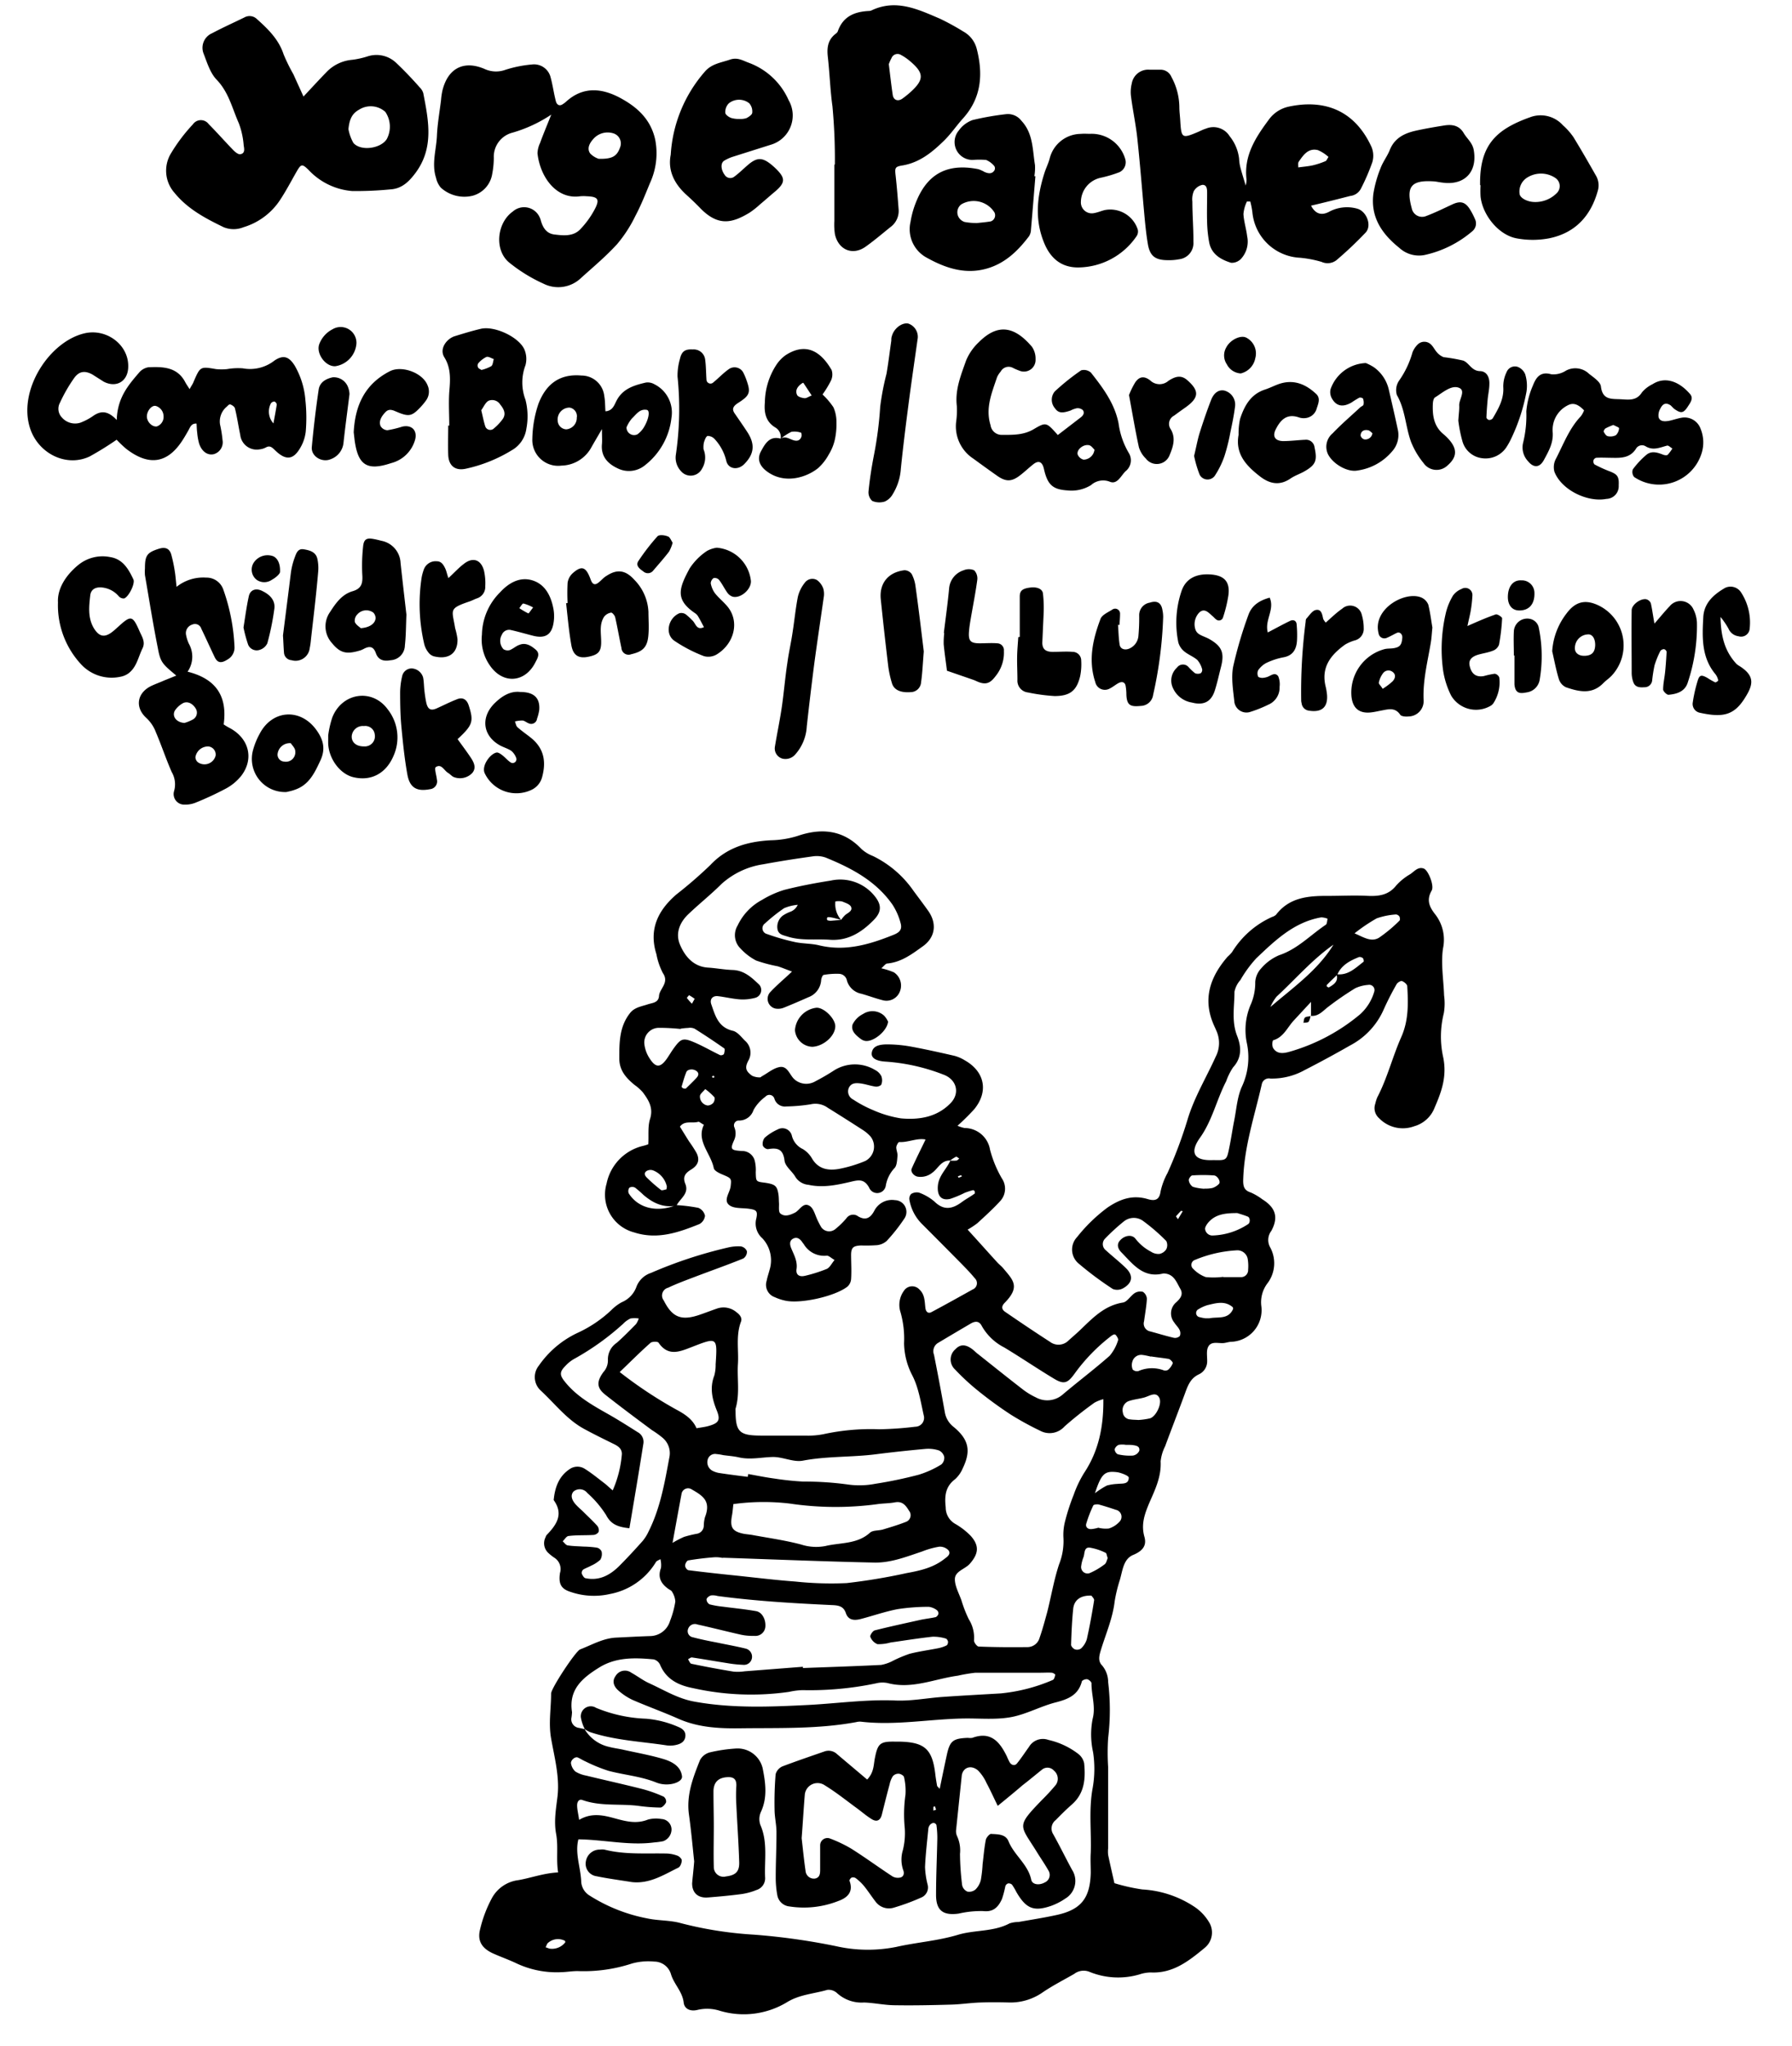
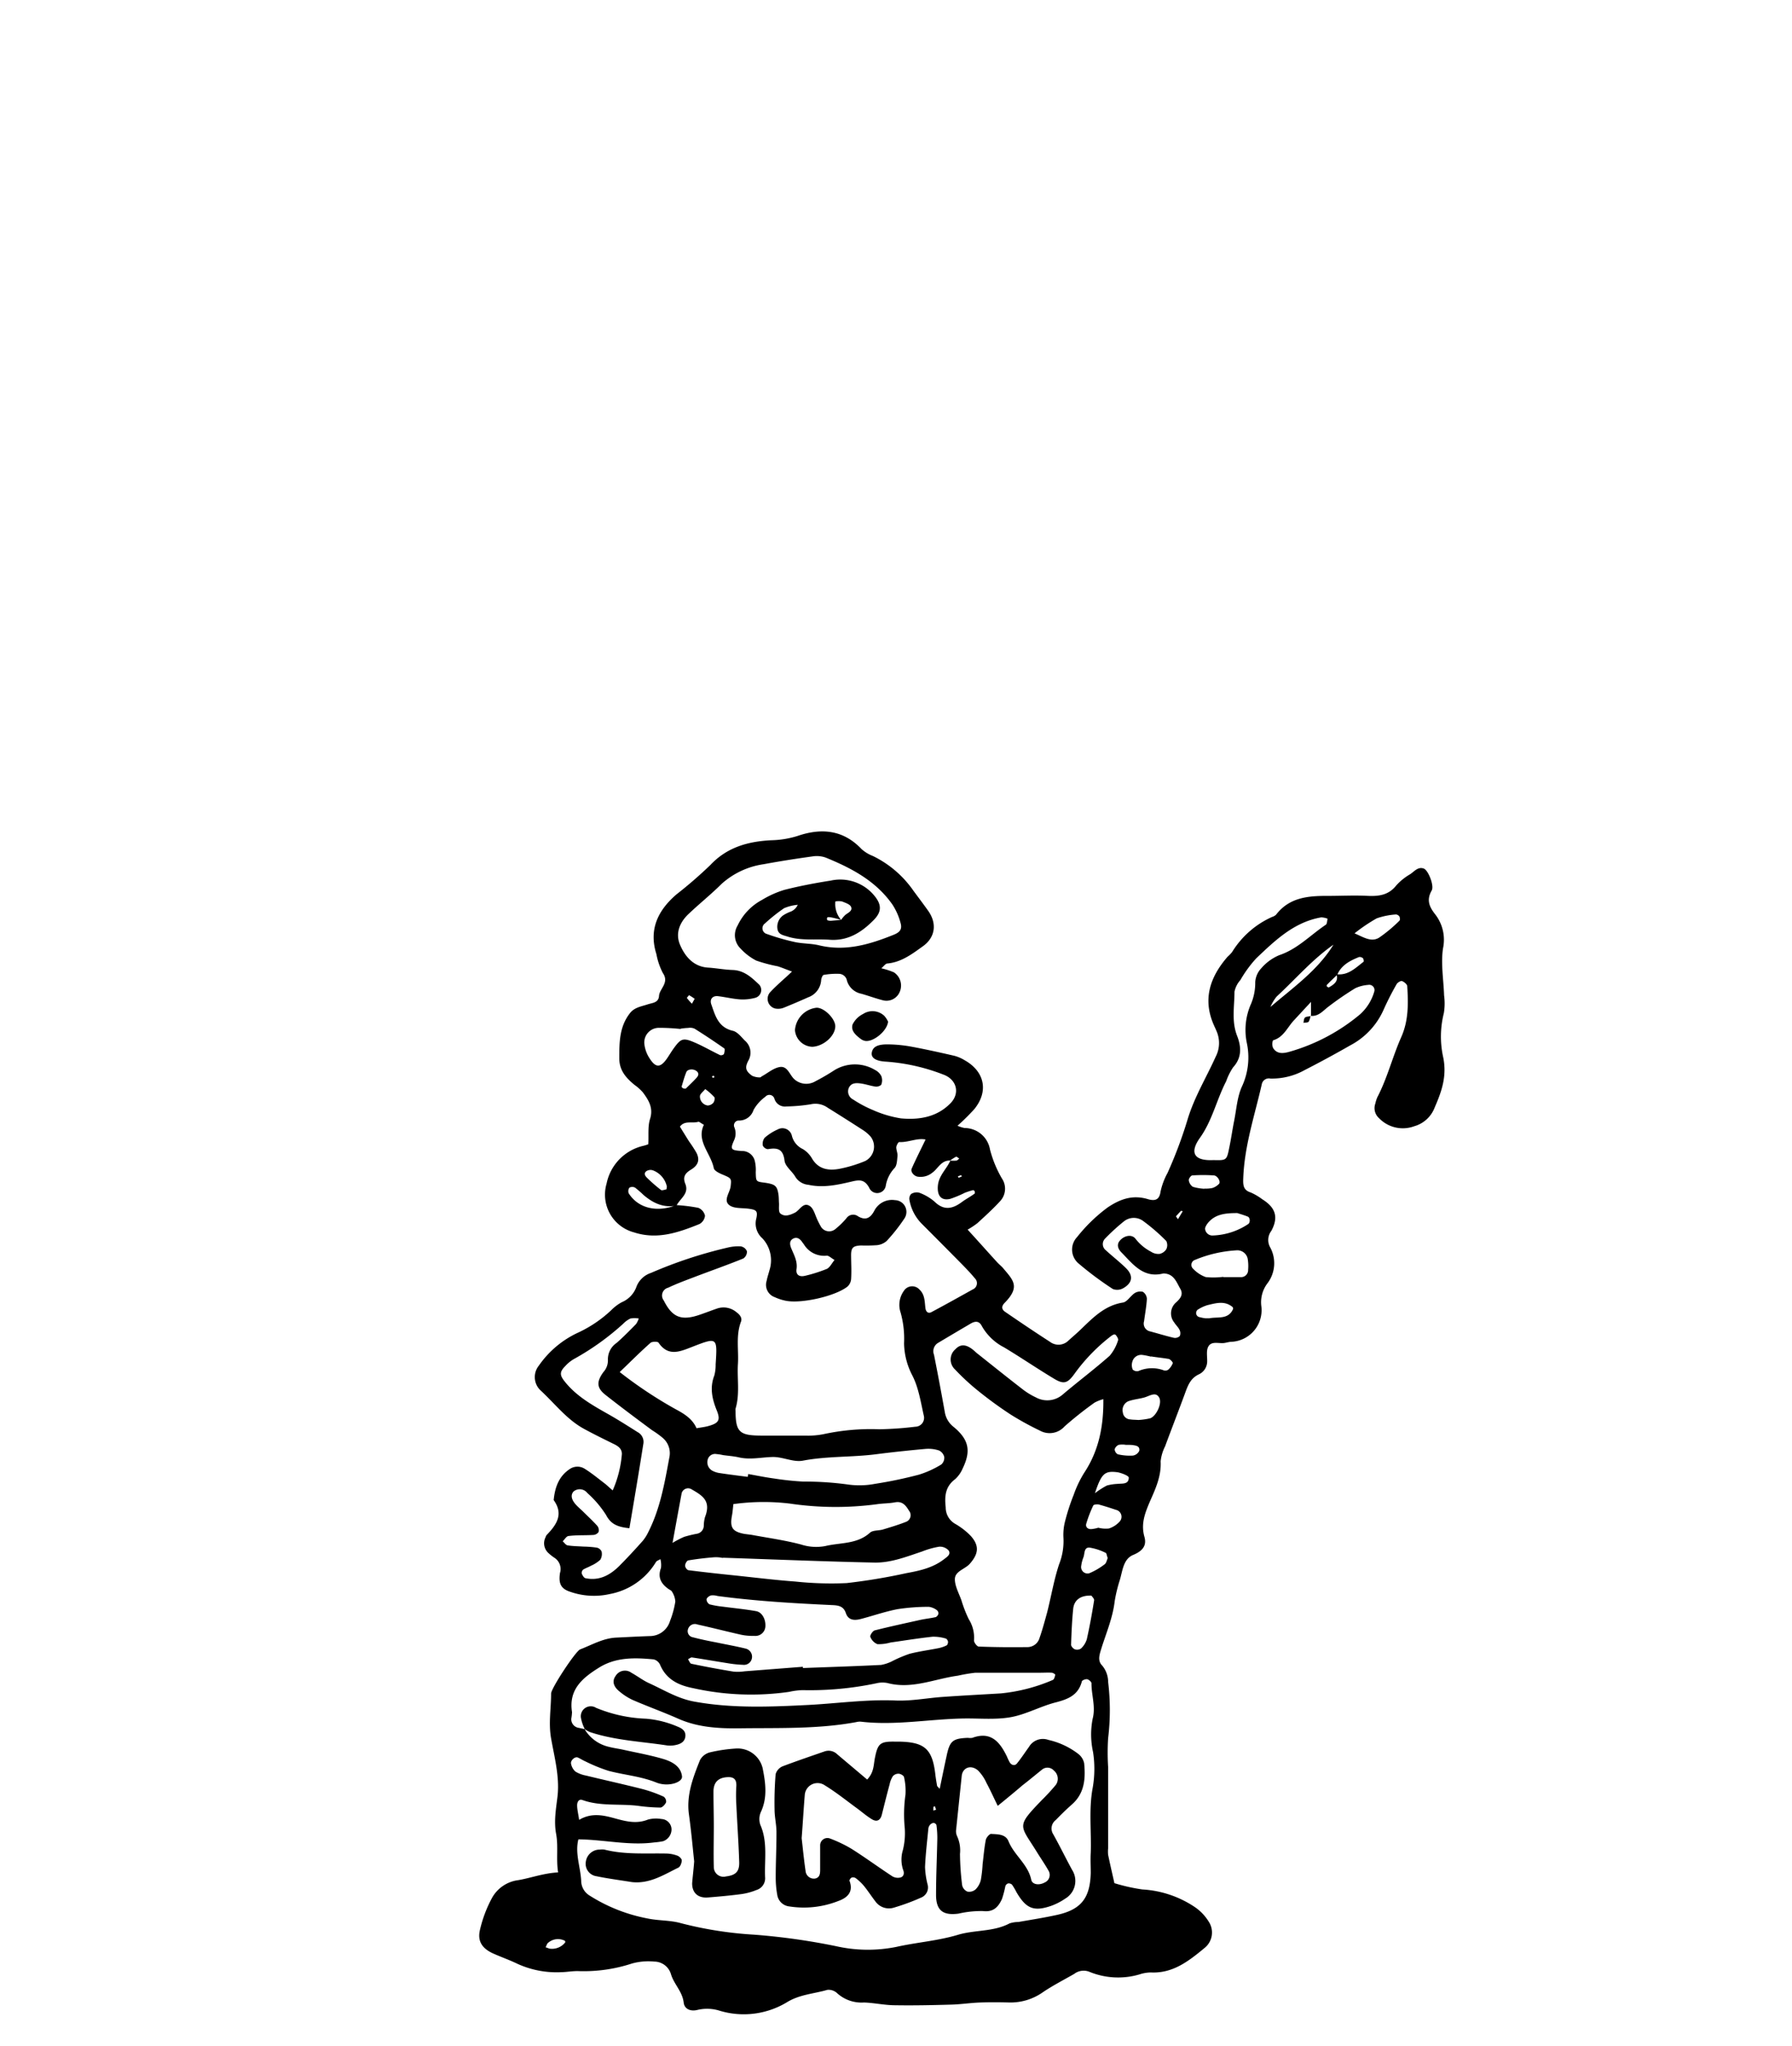
<svg xmlns="http://www.w3.org/2000/svg" width="340" height="388" viewBox="0 0 340 388">
  <title>jorge-pacheco-logo</title>
  <g>
    <path d="M128.3 228.54a30.89 30.89 0 0 1 4.2.52 2.11 2.11 0 0 1 1.26 1.49 2.05 2.05 0 0 1-1.07 1.59c-4 1.61-8 3-12.4 1.57a7.4 7.4 0 0 1-5.2-9.25 9.23 9.23 0 0 1 7-7.17 7.76 7.76 0 0 0 .91-.29c.1-1.73-.12-3.36.33-4.78.68-2.12-.27-3.59-1.37-5.08a9 9 0 0 0-1.59-1.41c-1.56-1.3-2.86-2.69-2.87-5 0-3 0-6 2-8.56.85-1.13 2.16-1.29 3.36-1.69.91-.31 2.09-.28 2.18-1.63s2-2.48.73-4.31a12.85 12.85 0 0 1-1.23-3.6c-1.48-4.69.3-8.3 3.8-11.32a81.76 81.76 0 0 0 6.44-5.58c3.17-3.38 7.17-4.47 11.52-4.69a18.16 18.16 0 0 0 5-.81c4.51-1.55 8.67-1.2 12.16 2.48a7.09 7.09 0 0 0 2.17 1.32 20 20 0 0 1 7.69 6.6c.93 1.26 1.88 2.51 2.78 3.78 1.7 2.39 1.37 5-.94 6.69-2.07 1.48-4.11 3.06-6.8 3.31-.34 0-.64.49-1.15.91a13.87 13.87 0 0 1 2.4.77 3 3 0 0 1 1.07 3.76 2.71 2.71 0 0 1-3.15 1.54c-1.38-.35-2.72-.85-4.09-1.24a3.56 3.56 0 0 1-2.74-2.46 1.58 1.58 0 0 0-1.46-1.32 13.81 13.81 0 0 0-2.94.2c-.23 0-.48.67-.5 1a3.7 3.7 0 0 1-2.43 3.24c-1.55.69-3.11 1.36-4.7 2a2.9 2.9 0 0 1-1.62.13 1.89 1.89 0 0 1-1-3c1.22-1.34 2.64-2.5 4.22-4-1-.36-1.83-.72-2.71-1a28.56 28.56 0 0 1-4.09-1.09 10.82 10.82 0 0 1-3-2.31 3.53 3.53 0 0 1-.52-4.33 10.64 10.64 0 0 1 4.63-4.86 18.43 18.43 0 0 1 4.26-1.91c2.89-.73 5.83-1.29 8.77-1.75a8.36 8.36 0 0 1 8.12 2.67c1.58 1.8 1.64 3.22 0 4.85-2.26 2.29-4.85 3.94-8.28 3.7-2.67-.19-5.39.23-8-.6-.83-.27-1.72-.36-1.93-1.38a2.65 2.65 0 0 1 1.06-2.64 7.22 7.22 0 0 1 1.5-.74 2.53 2.53 0 0 0 1.28-1.27 8.56 8.56 0 0 0-2.59.64 32.59 32.59 0 0 0-3.64 2.9 1.12 1.12 0 0 0 .39 2 42.39 42.39 0 0 0 5.28 1.52c1.52.33 3.13.26 4.64.63 5 1.2 9.57-.18 14.1-2 1.26-.5 1.66-1.11 1.32-2.27a12 12 0 0 0-1.52-3.44c-3.14-4.5-7.78-6.94-12.69-8.94a5.1 5.1 0 0 0-2.49-.22c-3.1.43-6.19.91-9.26 1.48a15.17 15.17 0 0 0-8 3.74c-2 2-4.25 3.78-6.3 5.74-1.66 1.58-2.49 3.65-1.58 5.79s2.49 4.16 5.32 4.34c1.56.1 3.1.4 4.66.45 2.21.07 3.64 1.45 5.08 2.82a1.54 1.54 0 0 1-.71 2.44 9.17 9.17 0 0 1-2.9.32c-1.41-.09-2.81-.44-4.22-.61-1.06-.13-1.64.58-1.29 1.56.75 2.14 1.31 4.35 4.07 5 .86.19 1.59 1.14 2.27 1.84a3 3 0 0 1 .68 3.83c-.72 1.37-.46 2 .72 2.86a3.45 3.45 0 0 0 1.51.31c.11 0 .23-.15.36-.22 1.11-.61 2.16-1.53 3.34-1.74 1.51-.28 1.89 1.47 2.79 2.3a3.39 3.39 0 0 0 4 .4 42.24 42.24 0 0 0 3.67-2.14 7.44 7.44 0 0 1 7.67 0 2.67 2.67 0 0 1 1.18 1.17 2.24 2.24 0 0 1 0 1.57c-.1.25-.73.46-1.08.41-1-.14-1.93-.49-2.91-.61s-1.78-.05-2.2.89a1.71 1.71 0 0 0 .85 2.17 22.39 22.39 0 0 0 3.76 2 21.11 21.11 0 0 0 5.29 1.57c3.47.32 6.86-.23 9.43-2.89 1.84-1.91 1.14-4.51-1.39-5.42a37.06 37.06 0 0 0-10.76-2.44c-2.16-.1-3-.78-2.79-1.79s1.05-1.53 3.15-1.49a26.12 26.12 0 0 1 4.23.41c2.78.51 5.55 1.13 8.3 1.76a7.5 7.5 0 0 1 1.95.85c3.8 2.15 4.55 5.92 1.78 9.29a42.67 42.67 0 0 1-3.16 3.12 5.91 5.91 0 0 0 1.34.43 4.91 4.91 0 0 1 4.83 4.1 21.67 21.67 0 0 0 2.25 5.46 3.46 3.46 0 0 1-.37 4.35c-1.33 1.45-2.8 2.78-4.26 4.12a15.13 15.13 0 0 1-1.87 1.24c2 2.18 3.76 4.17 5.57 6.15.38.42.84.77 1.21 1.21 1.84 2.21 3.27 3.45.25 6.52-.7.71-.55 1.28.1 1.72 2.81 1.93 5.63 3.83 8.5 5.68a2.67 2.67 0 0 0 3.52-.26c.74-.67 1.5-1.31 2.22-2 2.35-2.25 4.58-4.63 8.09-5.19.82-.13 1.44-1.27 2.25-1.8a2 2 0 0 1 1.55-.23 1.71 1.71 0 0 1 .75 1.33c-.08 1.41-.35 2.82-.53 4.23a1.51 1.51 0 0 0 1.15 1.94c1.51.4 3 .87 4.52 1.22a1.28 1.28 0 0 0 1.11-.35 1.42 1.42 0 0 0-.06-1.17c-.24-.5-.69-.9-1-1.39a2.74 2.74 0 0 1 .38-3.83c.75-.7 1.42-1.46.76-2.58s-1.14-2.69-2.87-2.87a1.24 1.24 0 0 0-.42 0c-3.75.91-5.68-1.79-7.86-4-.79-.79-.87-1.6-.31-2.24.85-1 2.31-1.27 3-.32a8.89 8.89 0 0 0 2.92 2.42 2.54 2.54 0 0 0 1.58.42 2 2 0 0 0 1.31-.89 1.75 1.75 0 0 0 0-1.56 36 36 0 0 0-4.5-3.88 3 3 0 0 0-3.62.22 38.33 38.33 0 0 0-3.46 3.17 1.48 1.48 0 0 0 .13 2.26c1.26 1.16 2.62 2.2 3.83 3.4 1.41 1.4 1.21 2.8-.57 3.79a2.29 2.29 0 0 1-1.95.14 63 63 0 0 1-6.5-4.84 3.44 3.44 0 0 1-.29-5 30.58 30.58 0 0 1 5.8-5.62c2.36-1.59 4.73-2.45 7.61-1.59 1.55.47 2.24 0 2.44-1.45a12.9 12.9 0 0 1 1.32-3.51 83.07 83.07 0 0 0 3.76-10c1.26-4.28 3.58-8.05 5.38-12.05a5.62 5.62 0 0 0 .15-4.86c-.16-.39-.35-.78-.52-1.17-2.15-4.91-.69-9.1 2.61-12.91a6.92 6.92 0 0 0 .88-.92 17.08 17.08 0 0 1 7.58-6.64 2 2 0 0 0 .74-.41c2.53-3.31 6.13-3.6 9.86-3.58 2.55 0 5.11-.14 7.65 0 2.11.08 3.9-.19 5.32-2a10.84 10.84 0 0 1 2.62-2.11c.79-.52 1.5-1.5 2.62-1.06.81.33 2 3.25 1.46 4.16-1.05 1.85-.41 3.15.75 4.61a7.84 7.84 0 0 1 1.4 6.38c-.42 2.9.11 5.93.21 8.9a11.15 11.15 0 0 1-.05 3.37 18.13 18.13 0 0 0-.1 8.44c.69 3.52-.29 6.35-1.62 9.4a5.84 5.84 0 0 1-3.88 3.59 6.25 6.25 0 0 1-6.69-1.53 2.52 2.52 0 0 1-.72-2.72 7.88 7.88 0 0 1 .38-1.22c1.92-3.66 2.89-7.7 4.56-11.45 1.39-3.14 1.33-6.35 1.13-9.61 0-.39-.61-.85-1-1-.21-.09-.82.27-1 .56a54.8 54.8 0 0 0-2.52 4.95 14.07 14.07 0 0 1-6.3 6.69q-4.24 2.43-8.6 4.66a12.78 12.78 0 0 1-6.55 1.63 1.37 1.37 0 0 0-1.61 1c-1.38 6.09-3.41 12-3.55 18.39 0 1.17.26 1.83 1.42 2.21a10.91 10.91 0 0 1 2.2 1.29c2.52 1.57 3.13 3.39 1.72 6a2.84 2.84 0 0 0-.24 3.08 6.3 6.3 0 0 1-.5 6.87 5.94 5.94 0 0 0-1.15 4.37 6 6 0 0 1-5.67 6.71c-.42 0-.84.14-1.26.21-1.08.2-2.51-.45-3.14.71-.42.77-.18 1.91-.21 2.89a2.72 2.72 0 0 1-1.59 2.37c-1.62.77-2.1 2.18-2.64 3.66-1.23 3.34-2.52 6.65-3.76 10a8.09 8.09 0 0 0-.84 2.84c.15 2.84-1 5.26-2.09 7.73-.89 2.11-1.67 4.12-1 6.53.49 1.66-.27 2.71-2.12 3.48s-2 2.92-2.51 4.68a28.17 28.17 0 0 0-1 4.11c-.38 3.29-1.73 6.28-2.66 9.39-.3 1-.52 2 .29 2.8a4.88 4.88 0 0 1 1.13 3.12 44.47 44.47 0 0 1 0 10.63 42.35 42.35 0 0 0 0 5.52v15.36a6.07 6.07 0 0 0 0 1.28c.37 1.79.79 3.57 1.19 5.36a35.21 35.21 0 0 0 5.3 1.19 19.87 19.87 0 0 1 10 3.37 9.11 9.11 0 0 1 2.59 2.73 3.75 3.75 0 0 1-.79 5c-3 2.48-6 4.85-10.21 4.64a7 7 0 0 0-2.1.36 14.34 14.34 0 0 1-9.58-.5 2.94 2.94 0 0 0-2.83.41c-2 1.15-4 2.17-5.88 3.43a10.69 10.69 0 0 1-6.41 2c-1.84-.05-3.69-.06-5.53 0s-3.66.35-5.5.4c-3.55.1-7.1.18-10.64.12-2 0-4-.46-5.92-.52a6.9 6.9 0 0 1-5.09-1.75 2.36 2.36 0 0 0-1.87-.65c-2.56.75-5.28.87-7.67 2.35a15.85 15.85 0 0 1-12.73 1.62 7.92 7.92 0 0 0-4.19-.18c-1.4.37-2.53-.17-2.67-1.36-.24-2.11-1.84-3.49-2.41-5.38a3.32 3.32 0 0 0-3.19-2.41 11.62 11.62 0 0 0-4.2.36 29.4 29.4 0 0 1-10.07 1.45c-1.13-.05-2.27.18-3.4.2a17.9 17.9 0 0 1-8.3-1.6c-1.53-.74-3.15-1.3-4.7-2-2-.95-2.9-2.32-2.38-4.45a24.14 24.14 0 0 1 2.24-5.96 6.63 6.63 0 0 1 5-3.44c2.42-.41 4.8-1.33 7.58-1.47-.4-2.56.07-4.89-.38-7.33s0-4.8.28-7.19c.39-3.73-.6-7.3-1.23-10.9-.51-2.86 0-5.66 0-8.49 0-1 4.62-8 5.5-8.38 2.24-.86 4.36-2.12 6.84-2.24 2.13-.1 4.26-.22 6.39-.29a4 4 0 0 0 3.84-2.88 17.28 17.28 0 0 0 1-3.66 3.88 3.88 0 0 0-.62-1.86c-.1-.23-.42-.36-.66-.52-1.43-1-2.11-2.22-1.44-4a4.47 4.47 0 0 0-.11-1.67c-.38.23-.71.32-.84.54a13 13 0 0 1-8.73 6.07 13.61 13.61 0 0 1-7.48-.4c-1.77-.56-2.32-1.5-2-3.59a2.54 2.54 0 0 0-1.12-2.92 8.25 8.25 0 0 1-1-.79 2.5 2.5 0 0 1-.6-3.1 1 1 0 0 1 .18-.38c1.87-1.93 3.28-3.94 1.34-6.63.23-2.35.94-4.46 3-5.85a2.57 2.57 0 0 1 2.85-.11c1.31.81 2.51 1.8 3.74 2.74.55.41 1 .89 1.61 1.38a21.24 21.24 0 0 0 1.74-6.9c0-1-.68-1.47-1.48-1.87-1.91-.94-3.82-1.87-5.69-2.89-3.31-1.8-5.57-4.83-8.28-7.32a3.46 3.46 0 0 1-.31-4.67 18.48 18.48 0 0 1 7.44-6.26 23.8 23.8 0 0 0 6.31-4.27 8.42 8.42 0 0 1 2-1.51 5 5 0 0 0 2.8-3 4.43 4.43 0 0 1 2.73-2.55 84.52 84.52 0 0 1 14.54-4.8 8.36 8.36 0 0 1 2.53-.23 1.54 1.54 0 0 1 1.14.93 1.57 1.57 0 0 1-.68 1.36c-3 1.22-6.11 2.31-9.16 3.47-1.73.66-3.46 1.29-5.12 2.08a1.52 1.52 0 0 0-.82 2.42c1.57 3.14 3.26 3.86 6.56 2.79 1.22-.4 2.41-.88 3.62-1.29a3.79 3.79 0 0 1 3.61.72c.62.45 1.13 1.07.86 1.79-1 2.63-.42 5.35-.58 8-.18 2.83.39 5.7-.45 8.49a2 2 0 0 0 0 .42c0 4 .74 4.68 4.76 4.7h8.53a14.78 14.78 0 0 0 3.4-.27 42.32 42.32 0 0 1 10.59-.93 64.56 64.56 0 0 0 6.8-.48 1.69 1.69 0 0 0 1.66-2c-.6-2.62-1-5.4-2.21-7.74a13.64 13.64 0 0 1-1.56-6.09 18.38 18.38 0 0 0-.66-5.84 4.53 4.53 0 0 1 .62-4.09 1.86 1.86 0 0 1 2.93-.29c1.08 1 1 2.27 1.16 3.54.07.61.45 1.14 1.13.78 2.63-1.4 5.23-2.85 7.83-4.3a1.28 1.28 0 0 0 .42-2.12c-.82-1-1.71-1.91-2.6-2.82q-3.75-3.8-7.52-7.57a8.52 8.52 0 0 1-2.29-4.46 1.31 1.31 0 0 1 .32-1.14 2 2 0 0 1 1.52-.25 9.46 9.46 0 0 1 2.91 1.69c1.8 1.77 3.45 1.39 5.22.07.78-.57 1.62-1 2.42-1.6.05 0 0-.27 0-.37s-.23-.29-.3-.27a12.93 12.93 0 0 0-1.6.51 20.75 20.75 0 0 1-2.73 1.14c-1.73.42-2.51-.6-2.37-2.42.15-2 1.65-3.19 2.37-4.83a7 7 0 0 0 1.12 0c.21 0 .38-.25.58-.38-.21-.13-.49-.4-.62-.35a7.09 7.09 0 0 0-1.12.72c-1.7-.07-2.28 1.52-3.39 2.31a3.51 3.51 0 0 1-2.79.74c-.7-.13-1.38-.93-1.11-1.53.79-1.79 1.68-3.53 2.63-5.51-1.61-.33-3.3.58-5 .48-.18 0-.54.64-.56 1 0 .55.29 1.13.23 1.67-.08.8-.1 1.84-.6 2.31a6.38 6.38 0 0 0-1.62 3.31 1.65 1.65 0 0 1-3.16.35c-.83-1.49-1.74-1.51-3.12-1.19-2.76.65-5.53 1.29-8.39.66a3.24 3.24 0 0 1-2.46-1.47c-.62-1.1-1.95-2-2.08-3.12-.27-2.24-1.36-2.48-3.17-2.17a1.21 1.21 0 0 1-.95-.68 1.89 1.89 0 0 1 .35-1.48 9.77 9.77 0 0 1 2.48-1.58 1.84 1.84 0 0 1 2.69 1.22 3.78 3.78 0 0 0 2.05 2.49 5 5 0 0 1 1.77 1.81c1.24 2.08 3.16 2.32 5.2 1.95a25.42 25.42 0 0 0 4.88-1.48 3.07 3.07 0 0 0 1-4.67 7.34 7.34 0 0 0-1.64-1.34c-2.14-1.39-4.3-2.75-6.47-4.1a4 4 0 0 0-3.22-.65 32.39 32.39 0 0 1-4.64.41 2.07 2.07 0 0 1-2.26-1.51 1 1 0 0 0-1.72-.32 7.83 7.83 0 0 0-2.23 2.5 2.87 2.87 0 0 1-2.87 2 .92.92 0 0 0-.78 1.26 3.05 3.05 0 0 1 0 2.39c-.82 1.81-.69 2 1.46 2.13a2.45 2.45 0 0 1 2.44 1.93 7.21 7.21 0 0 1 .17 2.09c.05 1.78 0 1.78 1.78 2 1.9.29 2.27.59 2.52 2.18.09.56.07 1.13.11 1.69s-.13 1.63.24 1.94c.82.71 1.84.33 2.77-.13s1.57-2.09 2.83-1.27c.71.46 1 1.64 1.39 2.5a16.56 16.56 0 0 0 .78 1.51 1.83 1.83 0 0 0 2.64.4 15.43 15.43 0 0 0 2.13-2.07 1.55 1.55 0 0 1 2.23-.38c1.45.84 2.34.32 3.08-1.07a3.76 3.76 0 0 1 3.92-2 2.23 2.23 0 0 1 1.83 3.41 33.65 33.65 0 0 1-3.4 4.32 3.29 3.29 0 0 1-1.88.81 29.48 29.48 0 0 1-3 .05c-1.45.07-1.85.39-1.88 1.71 0 1.56.11 3.13 0 4.69a2.13 2.13 0 0 1-.7 1.41c-2.34 1.84-8.87 3.3-11.78 2.66a9.28 9.28 0 0 1-2-.66 2.48 2.48 0 0 1-1.54-3.11c.13-.7.37-1.37.55-2.06a6.11 6.11 0 0 0-1.37-6 3.72 3.72 0 0 1-1.14-3.77c.3-1.44 0-1.64-1.51-1.84-1.25-.16-2.8 0-3.65-.7-1.14-.93.16-2.35.29-3.57.16-1.47.16-1.5-1.63-2.24-.6-.25-1.47-.69-1.57-1.17-.58-2.87-3.36-5.15-1.88-8.23-.63-.35-.9-.62-1.07-.57-1.15.35-2.58-.31-3.48.92.58.94 1.16 1.89 1.75 2.82a24.44 24.44 0 0 1 1.39 2.14c.65 1.28.39 2.32-1 3.17-1.15.7-1.65 1.39-1.11 2.73.75 1.86-1 2.76-1.67 4.1-2.45.49-4.45-.45-6.26-2a20.66 20.66 0 0 0-1.6-1.39 1.14 1.14 0 0 0-1.08 0 1.13 1.13 0 0 0-.13 1.08c1.79 2.82 5.32 3.69 9.01 2.23zm31.29-54.09a5.54 5.54 0 0 1 .79-.94c.54-.43 1.45-.78 1.08-1.56-.24-.49-1.09-.75-1.71-1a3.68 3.68 0 0 0-1.25 0 4.58 4.58 0 0 0 1.1 3.52 16.75 16.75 0 0 0-1.94-.5c-.26 0-.91-.25-.73.47 0 .11.45.18.68.18l1.98-.17zm94 10.3c2.19.28 3.59-1.19 5.12-2.36.09-.07 0-.53-.11-.66a.9.9 0 0 0-.76-.23c-1.71.69-3.34 1.52-4.13 3.37-.68.65-1.37 1.29-2 1.95 0 0 0 .24.08.29s.27.18.34.14c.93-.54 1.87-1.12 1.45-2.5zm-4.94 7.89l.09.08v-2.72l-3.27 3.53c-1.23 1.32-1.94 3.2-3.94 3.76a2 2 0 0 0 0 1.42c.71 1.22 1.94 1.08 3.05.77a36.36 36.36 0 0 0 13.48-7.13 9.25 9.25 0 0 0 2.68-4.29 1 1 0 0 0-1.16-1.28 6.91 6.91 0 0 0-2.44.63 58.41 58.41 0 0 0-5.23 3.6c-.98.77-1.81 1.81-3.27 1.63zm-137.77 135.22a7.23 7.23 0 0 0 4.67 3.42c1 .26 2 .37 2.91.59 2.5.55 5 1 7.46 1.73 1.58.49 3.26 1.35 3.48 3.28.13 1.13-2.62 2.07-4.88 1.16-3-1.2-6.07-1.42-9.08-2.22a30.82 30.82 0 0 1-4.32-1.76c-.52-.22-1-.55-1.51-.77s-1.46.58-1.25 1.26a2.65 2.65 0 0 0 .81 1.41 5.86 5.86 0 0 0 2 .76c3.58.87 7.18 1.66 10.76 2.57a25.81 25.81 0 0 1 4 1.44 1.16 1.16 0 0 1 .45 1.06c-.2.44-.71 1-1.1 1a33.17 33.17 0 0 1-4.22-.33c-3.51-.43-7.12.13-10.56-1.1-.65-.23-1 .33-1 1 0 .81.22 1.62.38 2.76 2.4-1.41 4.62-.87 6.82-.27s4.11 1.07 6.26.21a6 6 0 0 1 2.53-.1 2 2 0 0 1 1.92 1.93 2.39 2.39 0 0 1-1.59 2.28 13.31 13.31 0 0 1-1.68.23c-4.81.64-9.52-.53-14.4-.58-.67 2.6.38 5.19.53 7.84a3.29 3.29 0 0 0 1.58 2.81 31.37 31.37 0 0 0 11 4.35c2.07.44 4.29.32 6.32.89a71.78 71.78 0 0 0 13.83 2.18 124.13 124.13 0 0 1 15.59 2.18 27.46 27.46 0 0 0 11.45.15c3.86-.87 7.82-1.14 11.62-2.27 3.24-1 6.8-.55 9.9-2.2a5.62 5.62 0 0 1 1.67-.26c2.38-.42 4.77-.79 7.12-1.3 4.74-1 6.47-3.17 6.6-8 0-1.28-.08-2.56 0-3.84.14-4.1-.4-8.19.37-12.3a20.78 20.78 0 0 0 .07-6.77 15.48 15.48 0 0 1-.08-6.32c.61-2.3-.24-4.5-.22-6.74 0-.27-.51-.72-.84-.77s-1 .22-1 .47c-.7 2.6-2.67 3.34-5 3.94-2.87.74-5.58 2.27-8.48 2.79s-5.95.2-8.94.25c-6.5.11-13 1.37-19.51.6a2.73 2.73 0 0 0-.85.08c-7.31 1.36-14.71 1.08-22.1 1.18-4 .05-7.93-.16-11.68-1.82-2.85-1.26-5.8-2.32-8.66-3.56a11.22 11.22 0 0 1-2.5-1.61c-1.19-.95-1.41-2-.73-2.94a2.06 2.06 0 0 1 3-.6c1.12.61 2.15 1.42 3.3 1.95 2.82 1.27 5.4 2.92 8.6 3.51 7.23 1.32 14.49 1 21.69.64 5.51-.29 11-1.08 16.54-.84 3 .12 5.94-.47 8.91-.68 3.68-.26 7.37-.45 11.06-.67a32.9 32.9 0 0 0 9.85-2.55c.26-.1.39-.63.47-1 0-.07-.42-.36-.66-.37-.71-.05-1.42 0-2.13 0h-12.36a30.06 30.06 0 0 0-3.33.56c-4.44.6-8.73 2.63-13.38 1.39a4.91 4.91 0 0 0-2.12.06 61.29 61.29 0 0 1-14 1.29 13.71 13.71 0 0 0-2.53.33 50.59 50.59 0 0 1-18.19-.7c-2.77-.54-5.11-1.64-6.29-4.46a1.84 1.84 0 0 0-1.21-1c-3.56-.34-7.14-.44-10.33 1.54s-5.83 4.17-5.16 8.46a9.34 9.34 0 0 1-.14 1.26 1.66 1.66 0 0 0 1.51 1.74c.41.1.83.18 1.25.26zm98.46-62.52a7.42 7.42 0 0 0-1.67.66 70.55 70.55 0 0 0-5.68 4.5 3.79 3.79 0 0 1-4.66.82 56.64 56.64 0 0 1-5.57-3.06 75.81 75.81 0 0 1-6.19-4.51 43.06 43.06 0 0 1-4.38-4.05 2.56 2.56 0 0 1 .07-3.82c.93-1 2-1 3.37.11.34.27.63.59 1 .85 2.78 2.21 5.55 4.43 8.36 6.6a13.22 13.22 0 0 0 2.54 1.56 4.47 4.47 0 0 0 5.16-.59c2.92-2.47 6-4.78 8.85-7.3a8.28 8.28 0 0 0 1.59-2.93c.1-.24-.19-.73-.43-1s-.58 0-.78.11a34.37 34.37 0 0 0-7.1 7.3c-1.28 1.76-2 2-3.92.82-3.16-1.9-6.24-4-9.39-5.89a10.15 10.15 0 0 1-4.24-4.07c-.51-1-1.29-.92-2.12-.43q-3.12 1.83-6.22 3.68a1.84 1.84 0 0 0-.72 2.22q1.08 5.43 2.05 10.88a4.46 4.46 0 0 0 1.68 2.81c2.9 2.4 3.32 4.55 1.72 7.85a5.75 5.75 0 0 1-1.46 2.07c-1.86 1.41-2 3.22-1.77 5.33a3.57 3.57 0 0 0 1.77 3.11 13.37 13.37 0 0 1 3 2.32c1.66 1.88 1.45 3.38-.18 5.25-.92 1.06-2.84 1.4-2.85 2.94 0 1.33.77 2.67 1.24 4a24.57 24.57 0 0 0 1.39 3.58 6.53 6.53 0 0 1 1 4c-.05.38.56 1.19.89 1.2 3.11.12 6.23.14 9.34.1a2.39 2.39 0 0 0 2.21-1.75c.56-1.6 1-3.24 1.45-4.88.76-3 1.28-6.14 2.26-9.09a11.84 11.84 0 0 0 .82-4.95 10.29 10.29 0 0 1 .35-3.35 39.27 39.27 0 0 1 1.59-4.85 21 21 0 0 1 2-4.19c2.75-4.15 3.69-8.76 3.63-13.96zm-57 50.75v.24c5-.19 9.9-.34 14.84-.59a7.72 7.72 0 0 0 2.31-.82 25 25 0 0 1 3.09-1.29c1.79-.46 3.63-.7 5.44-1.06a6.19 6.19 0 0 0 1.57-.53c.18-.08.3-.46.28-.69s-.24-.57-.42-.61a8.07 8.07 0 0 0-2.5-.35c-2.68.29-5.34.72-8 1.1a8.07 8.07 0 0 1-2.48.31 2.42 2.42 0 0 1-1.34-1.39c-.11-.26.45-1.12.83-1.22 2.88-.73 5.79-1.35 8.7-2 1-.21 1.94-.3 2.89-.52a1 1 0 0 0 .5-.64.81.81 0 0 0-.3-.68 3.24 3.24 0 0 0-1.52-.63 38.8 38.8 0 0 0-5.91.44c-2.36.45-4.66 1.26-7 1.87-1.19.31-2.37.27-2.83-1.11s-1.5-1.48-2.69-1.53c-7.23-.34-14.46-.76-21.65-1.72a3.19 3.19 0 0 0-1.25-.11c-.34.09-.8.44-.85.74a1.16 1.16 0 0 0 .57.95 17.19 17.19 0 0 0 2.5.44c2.11.28 4.24.48 6.33.85 1.17.2 1.89 1.62 1.76 3a1.89 1.89 0 0 1-2.09 1.69 10.73 10.73 0 0 1-2.53-.22c-2.76-.62-5.51-1.33-8.27-1.94a1.35 1.35 0 0 0-1.75.8 1.18 1.18 0 0 0 .9 1.63c1.51.4 3 .7 4.57 1 1.81.38 3.63.7 5.42 1.14a1.58 1.58 0 0 1 1.16 2 1.52 1.52 0 0 1-1.64 1.08 22.7 22.7 0 0 1-3-.32c-2.24-.35-4.48-.75-6.72-1.08-.22 0-.48.22-.72.35.21.29.37.8.63.85 2.65.55 5.3 1.05 8 1.49a8.72 8.72 0 0 0 2.1-.06zm-33-26.28c-2-.23-3.39-.65-4.34-2.49a19.85 19.85 0 0 0-3.57-4.19 1.82 1.82 0 0 0-2.63-.26c-.58.69-.39 1.59.59 2.61.39.41.83.78 1.23 1.17.91.9 1.85 1.77 2.7 2.71a1.35 1.35 0 0 1 .26 1.15 1.28 1.28 0 0 1-1 .58c-1.56.1-3.13 0-4.68.2-.41 0-.76.65-1.14 1 .31.27.59.72.94.78 1 .16 2 .16 3 .23a19.47 19.47 0 0 1 2.54.2 1.3 1.3 0 0 1 .9.73 2.11 2.11 0 0 1-.24 1.56 6.27 6.27 0 0 1-1.75 1.13c-.49.28-1 .44-1.5.74a.86.86 0 0 0-.28.74c.14.34.41.83.7.89 2.64.56 4.71-.59 6.49-2.38 1.5-1.51 2.94-3.07 4.35-4.65a8.08 8.08 0 0 0 1.13-1.79c2.27-4.5 3.09-9.41 4-14.3a3.8 3.8 0 0 0-1.26-3.45 17.17 17.17 0 0 0-2.06-1.49c-3-2.22-5.93-4.41-8.83-6.69-1.65-1.29-1.78-2.46-.4-4.34a3.26 3.26 0 0 0 .85-2.29 3.75 3.75 0 0 1 1.67-3.25c1.27-1.12 2.47-2.34 3.66-3.55a3.94 3.94 0 0 0 .52-1.07 5.06 5.06 0 0 0-1.56 0 4.62 4.62 0 0 0-1.39 1 49.14 49.14 0 0 1-9.33 6.68 6.9 6.9 0 0 0-1.64 1.32c-1.1 1.11-1.1 1.73-.16 2.91 2.16 2.75 5.12 4.44 8.09 6.12 2 1.12 3.89 2.33 5.81 3.54a2.08 2.08 0 0 1 1.06 2.16c-.83 5.29-1.73 10.59-2.65 16.04zm19.81-4.58c-.1.8-.14 1.49-.27 2.16-.39 2.13 0 2.93 1.83 3.39.68.18 1.4.2 2.1.33 3.08.57 6.19 1 9.2 1.8a9.23 9.23 0 0 0 4.61.28c2.84-.68 6-.31 8.45-2.53.54-.49 1.63-.36 2.44-.6 1.49-.45 3-.9 4.43-1.47a1.34 1.34 0 0 0 .53-2.09c-.61-1-1.25-1.87-2.68-1.59-1.11.21-2.27.18-3.39.35a59.2 59.2 0 0 1-16.55-.12 41.7 41.7 0 0 0-10.62.09zm2.72-5.14l.09-.55c1.64.29 3.28.63 4.94.85a53.89 53.89 0 0 0 5.51.58 60.58 60.58 0 0 1 8.5.56 15.63 15.63 0 0 0 5.1-.13 81.75 81.75 0 0 0 8.34-1.74 18.4 18.4 0 0 0 4.24-1.93 1.67 1.67 0 0 0 .56-1.45 1.84 1.84 0 0 0-1-1.21 6.45 6.45 0 0 0-2.51-.3c-3.1.28-6.21.61-9.3 1-4.63.61-9.33.35-14 1.23-1.82.35-3.87-.75-5.8-.69-2.12.06-4.22.56-6.35.07-1-.23-2-.29-3-.43a8.93 8.93 0 0 0-1.26-.2 1.44 1.44 0 0 0-1.64 1 1.84 1.84 0 0 0 .88 2.17 4.37 4.37 0 0 0 1.2.41c1.93.3 3.76.52 5.63.76zm-9.79-9.22c.92-.17 1.63-.24 2.31-.43 2-.55 2.35-1.14 1.59-3-.88-2.17-1.34-4.3-.45-6.59a7.65 7.65 0 0 0 .25-2.1c.34-5.17.33-5.19-4.47-3.32-2.3.89-4.52 1.9-6.37-.81-.15-.23-1.17-.21-1.47 0-2 1.76-3.84 3.62-5.89 5.58a81.18 81.18 0 0 0 10.67 7.08c1.75.93 3.18 1.89 3.91 3.59zm98.16-50.87c2.47.06 2.51.07 3-2.4.35-1.66.58-3.35.91-5 .45-2.22.58-4.6 1.51-6.6a13.11 13.11 0 0 0 .89-8.27 12.16 12.16 0 0 1 .83-7.4 10.36 10.36 0 0 0 .78-4.11 4.18 4.18 0 0 1 1.15-2.6 9.2 9.2 0 0 1 3.38-2.47c3.49-1.16 5.93-3.82 8.86-5.78.25-.17.23-.75.34-1.14a3.61 3.61 0 0 0-1.21-.26c-5.17.9-8.76 4.38-12.34 7.78a23.26 23.26 0 0 0-3 4.11 4.69 4.69 0 0 0-1.12 2.22c0 2.79-.59 5.6.51 8.39.78 2 .93 4.09-.77 5.94a11.71 11.71 0 0 0-1.32 2.65c-1.82 3.51-2.64 7.48-5 10.76-1.74 2.45-1.51 4.38 2.6 4.18zm-93.09 75.46a6.1 6.1 0 0 0-1.57-.14q-2.54.19-5 .6c-.26.05-.6.63-.59 1s.38.83.65.86c3 .38 5.91.7 8.87 1 3.81.4 7.6.87 11.41 1.15a64.66 64.66 0 0 0 9.73.29 113.06 113.06 0 0 0 11.35-1.89c2.51-.46 5-1 7.12-2.64.56-.43 1.36-.92.86-1.66a2.22 2.22 0 0 0-1.79-.71 15.65 15.65 0 0 0-3.24.91c-3 1-5.94 2.17-9.09 2.1-9.41-.2-18.79-.59-28.71-.92zm-8-100.32a39.56 39.56 0 0 0-4.11-.22 2.77 2.77 0 0 0-2.78 3.1 6.21 6.21 0 0 0 1 2.71c1.19 1.86 2.09 1.78 3.39-.14.39-.59.76-1.2 1.17-1.77 1.36-1.88 1.77-2.05 3.88-1.16 1.69.72 3.28 1.65 4.93 2.44a.77.77 0 0 0 .72-.2c.12-.34.22-1 .06-1.08q-2.76-1.94-5.63-3.74a2.14 2.14 0 0 0-1.22-.14 11.32 11.32 0 0 0-1.45.15zm103 47.06h3.39a1.34 1.34 0 0 0 1.27-1.42 8.18 8.18 0 0 0-.09-2.1 2 2 0 0 0-2.17-1.56 24 24 0 0 0-7.8 1.8 1 1 0 0 0-.35 1.72 6.21 6.21 0 0 0 2.37 1.55 14.64 14.64 0 0 0 3.29-.04zm-104.55 50.4a18.2 18.2 0 0 1 2.21-1.15 21.87 21.87 0 0 1 2.45-.59 1.57 1.57 0 0 0 1.27-1.47 6.84 6.84 0 0 1 .22-1.65c1.25-3.18-.55-4.14-2.56-5.32a1.26 1.26 0 0 0-1.89.94c-.56 2.98-1.1 5.97-1.7 9.24zm79.47 10c-2-.09-3.28.8-3.45 2.51-.23 2.26-.33 4.54-.4 6.81 0 .29.41.75.74.87a1.31 1.31 0 0 0 1.15-.17 4 4 0 0 0 1.09-1.74c.55-2.45 1-4.92 1.39-7.39.04-.31-.37-.67-.52-.91zm-48.72-63.65c-.67-.38-1.12-.87-1.52-.82a4.5 4.5 0 0 1-4.32-2.17l-.26-.34c-.42-.65-1-1.11-1.75-.73s-.67 1.13-.38 1.83c.53 1.29 1.24 2.49 1 4-.13 1.07.57 1.49 1.65 1.22a27.84 27.84 0 0 0 4-1.26c.63-.22.95-.97 1.58-1.75zm57.65 30.34a13.42 13.42 0 0 0 2.19-.31c1.13-.33 2.36-2.8 1.75-3.93s-1.7-.4-2.63-.09-2.23.4-3.27.79a1.84 1.84 0 0 0-1 2.11 1.47 1.47 0 0 0 1.42 1.32c.37.07.8.06 1.54.11zm18.76-39.24c-2.25 0-4.06.2-5.41 1.68-.34.37-.76 1-.7 1.37a1.39 1.39 0 0 0 1.5 1.2 12.87 12.87 0 0 0 6.68-2.17c.41-.28.37-1.23-.09-1.41-.74-.3-1.56-.53-1.98-.67zm-26.38 59.67a5.65 5.65 0 0 0 2 .15 4.62 4.62 0 0 0 2-1.26 1.35 1.35 0 0 0-.68-2.29c-1.06-.36-2.13-.7-3.22-1-.33-.08-1 0-1.06.2a23.75 23.75 0 0 0-1.33 3.46c-.16.6.29 1.06 1 1a6.54 6.54 0 0 0 1.29-.26zm48.62-112.72c1.78.77 3.17 1.72 4.66.82a27.62 27.62 0 0 0 3.87-3.23c.13-.11.08-.56 0-.75a.89.89 0 0 0-.66-.42 13.75 13.75 0 0 0-3.67.74 32.68 32.68 0 0 0-4.2 2.84zm-16 14c4.3-3.7 9-6.95 12-11.85-4 2.79-7.2 6.54-10.78 9.84a8.17 8.17 0 0 0-1.22 2.07zm-22.57 66.19v.09c-.55-.11-1.09-.26-1.65-.32a1.73 1.73 0 0 0-1.93 1.25 2.18 2.18 0 0 0 .06 1.51 1.16 1.16 0 0 0 1.09.29 6.42 6.42 0 0 1 4.87-.11 1 1 0 0 0 .79-.15 3.27 3.27 0 0 0 .86-1.25c0-.18-.46-.72-.78-.79-1.05-.18-2.17-.29-3.27-.46zm-8.29 38.21c-.16-.43-.18-.84-.35-.91a10.65 10.65 0 0 0-3.06-1c-1.12-.08-.89 1.17-1.18 1.87a6.72 6.72 0 0 0-.41 1.6 1.22 1.22 0 0 0 1.55 1.39 13.12 13.12 0 0 0 2.81-1.63c.42-.23.5-.89.68-1.26zm18.53-45.4h.81c1.58-.32 3.52.29 4.45-1.7a.45.45 0 0 0-.05-.41c-1.5-1.28-3.17-.76-4.79-.38a7.32 7.32 0 0 0-1.9.9.87.87 0 0 0-.24.72.83.83 0 0 0 .45.6 8.13 8.13 0 0 0 1.27.27zm-20.94 33.19a15.21 15.21 0 0 1 2.28-1.47 9 9 0 0 1 2-.31c.91-.11 2.16.15 2.15-1.2 0-.34-1.31-.84-2.06-1-2.5-.33-3.1.17-4.37 4.01zm20.77-57.78a6.21 6.21 0 0 0 1.55-.12 3 3 0 0 0 1.26-.81c.32-.42-.31-1.53-1-1.57a29.38 29.38 0 0 0-4.09 0c-.26 0-.71.64-.67.91a1.8 1.8 0 0 0 .77 1.25 9.56 9.56 0 0 0 2.18.37zm-14.91 48.59a4.06 4.06 0 0 0-1.32 0 1.34 1.34 0 0 0-.78.84 1.15 1.15 0 0 0 .58.95 9.94 9.94 0 0 0 2.87.25 1.61 1.61 0 0 0 1.22-.91c.15-.93-.68-1-1.38-1.1-.42-.03-.84-.03-1.19-.03zm-87.16-48.43a2.06 2.06 0 0 0 .09-.57 4.23 4.23 0 0 0-2.66-3.06 1.46 1.46 0 0 0-1.19.14c-.65.47-.22 1 .18 1.37a30.18 30.18 0 0 0 2.57 2.23c.2.14.7-.08 1.01-.12zm3.67-19.11c.63-.62 1.33-1.27 2-2 .4-.42.64-.93 0-1.38s-1.67-.3-1.88.23c-.37.9-.62 1.84-.9 2.77 0 .07.16.24.27.3a1.41 1.41 0 0 0 .51.07zm3.7.08c-.44.55-1 .91-1 1.36a1.71 1.71 0 0 0 1.47 1.75 1.52 1.52 0 0 0 1.06-.5c.22-.27.36-.89.19-1.1a11.88 11.88 0 0 0-1.72-1.52zm-29.55 163a3.17 3.17 0 0 0 3-1.2c0-.05 0-.25-.09-.29a2.84 2.84 0 0 0-3.13.36c-.25.16-.34.57-.51.87zm27.55-180.12a10.18 10.18 0 0 0-1.06-.69s-.45.48-.41.54a12.23 12.23 0 0 0 .95 1.08zm91.31 41.25l.39.54.91-1.52c-.12 0-.3-.1-.35-.05-.35.36-.66.71-.95 1.03zm-41.26-7.32c.21-.07.43-.15.63-.24l-.09-.26-.64.22zm-46.4-19.35l-.36.11c0 .09.07.25.13.26s.22 0 .34-.08zM154.14 198.52a3.43 3.43 0 0 1-3.31-3.16 4.62 4.62 0 0 1 4-4.24c1.4-.16 3.64 2 3.65 3.5-.01 1.82-2.18 3.78-4.34 3.9zM168.5 193.76c-.23 1.87-2.92 3.94-4.4 3.63a2 2 0 0 1-.77-.35c-.93-.69-1.94-1.56-1.57-2.75a4.4 4.4 0 0 1 2-2 3.27 3.27 0 0 1 4 .34 4.27 4.27 0 0 1 .74 1.13zM111 328a7.58 7.58 0 0 1-.79-2.3 1.89 1.89 0 0 1 2.89-1.82 27.25 27.25 0 0 0 9.48 2.06 19.1 19.1 0 0 1 6.14 1.57c.86.35 1.46.91 1.3 1.9s-1 1.35-1.82 1.52a5 5 0 0 1-1.69.07c-4.87-.74-9.84-.95-14.56-2.52a6 6 0 0 1-1.1-.62zM164.53 337.48c1.3-1.38 1.2-2.71 1.45-4 .56-2.88 1-3.25 3.93-3.19h.85c4.74.12 6.16 1.46 6.71 6.28.08.69.2 1.38.32 2.07 0 .12.18.22.5.6.47-2.26.89-4.32 1.34-6.37.59-2.73 1.15-3.18 4-3.3a3 3 0 0 0 .85 0c3.52-1.3 5.22.77 6.56 3.53a11.06 11.06 0 0 0 .55 1.15c.39.56 1 .66 1.39.14.81-1 1.5-2.07 2.25-3.1a3.06 3.06 0 0 1 3.68-1.33 14.56 14.56 0 0 1 5.73 2.7 3 3 0 0 1 1.06 1.74c.28 2.89.09 5.69-2.34 7.82-1.07.93-2.07 1.94-3.06 2.95a2 2 0 0 0-.48 2.66c1.25 2.23 2.36 4.52 3.58 6.76a3.89 3.89 0 0 1-1.26 5.45 12 12 0 0 1-2.64 1.37c-3.34 1.16-4.8.57-6.63-2.55a13 13 0 0 0-.85-1.44.93.93 0 0 0-.76-.24.83.83 0 0 0-.51.51 19.25 19.25 0 0 1-.64 2.43c-.68 1.48-1.58 2.54-3.59 2.3a19 19 0 0 0-4.64.48c-3 .41-4.3-.63-4.28-3.62 0-3.55.17-7.1.24-10.65a18 18 0 0 0-.17-2.54.68.68 0 0 0-.55-.39 1.08 1.08 0 0 0-.69.39 1.41 1.41 0 0 0-.3.77c-.23 2.4-.52 4.8-.62 7.21a15.75 15.75 0 0 0 .48 3.3 2.07 2.07 0 0 1-1.19 2.48 41.63 41.63 0 0 1-5.17 1.91 3.15 3.15 0 0 1-3.47-1.08c-.78-1-1.46-2.07-2.26-3.05a9.22 9.22 0 0 0-1.54-1.45.88.88 0 0 0-.77-.11c-.2.08-.46.46-.41.61.81 2.18-.48 3.26-2.2 3.86a17.83 17.83 0 0 1-9.21 1 2.59 2.59 0 0 1-2.3-2.19 18.23 18.23 0 0 1-.29-3.38c0-2.84.15-5.68.14-8.52 0-1.41-.35-2.81-.36-4.22a66.27 66.27 0 0 1 .2-6.76 2.3 2.3 0 0 1 1.32-1.5c2.64-1 5.33-1.91 8-2.84a2.33 2.33 0 0 1 2.36.55zm24.78 5c-.89-1.81-1.46-3.1-2.13-4.33a8.23 8.23 0 0 0-1.61-2.39c-1.42-1.21-3-.49-3.11 1.13l-1.06 10.16a2.24 2.24 0 0 0 .22 1.23 6.45 6.45 0 0 1 .52 3.3 51.39 51.39 0 0 0 .41 5.94 1.72 1.72 0 0 0 1 1.21 1.86 1.86 0 0 0 1.54-.41 3.83 3.83 0 0 0 1-1.77 24.15 24.15 0 0 0 .34-3c.19-1.55.31-3.11.61-4.63.09-.45.71-1.15 1-1.13 1.23.08 2.75 0 3.31 1.4 1.08 2.65 3.69 4.35 4.31 7.29.2.94 1.51 1.1 2.55.52a1.56 1.56 0 0 0 .78-2.15c-.69-1.24-1.51-2.41-2.25-3.61-3.23-5.24-4.06-4.71 1-9.94a38.27 38.27 0 0 0 2.59-2.82 2 2 0 0 0-.37-2.7 1.63 1.63 0 0 0-2.3-.15c-1.24 1-2.44 2-3.65 2.93-1.36 1.17-2.77 2.33-4.7 3.9zm-37.21 6.13c.2 1.71.42 4 .74 6.2a1.59 1.59 0 0 0 1.77 1.45c.91-.16 1-.91 1-1.62v-4.68a1.38 1.38 0 0 1 1.76-1.34 25.2 25.2 0 0 1 4.2 2c2.64 1.67 5.16 3.52 7.77 5.23a2.09 2.09 0 0 0 1.55.19c.59-.19.72-.81.47-1.41a6.15 6.15 0 0 1-.06-3.75 13.29 13.29 0 0 0 .36-4.2 26.44 26.44 0 0 1 .14-6.35 11.34 11.34 0 0 0-.28-3.32c-.05-.27-.61-.61-1-.64a1.43 1.43 0 0 0-1.1.45 4.46 4.46 0 0 0-.63 1.56c-.52 1.92-1 3.85-1.48 5.77-.27 1.06-.93 1.42-1.86.87s-1.82-1.32-2.73-2c-2.06-1.5-4.05-3.11-6.22-4.44a2.43 2.43 0 0 0-3.81 1.84c-.21 2.51-.35 5.06-.59 8.17zm25.51-5.43l-.24-.65c-.1.05-.26.1-.27.17a5 5 0 0 0 0 .67zM131.71 353c-.27-2.47-.55-5.71-1-8.93-.5-3.69.79-7 2.1-10.28a3 3 0 0 1 1.89-1.47 29.41 29.41 0 0 1 5-.73 4.88 4.88 0 0 1 5 3.74c.55 2.77.95 5.57-.35 8.33a3.3 3.3 0 0 0-.08 2.43c1.44 3.28.73 6.7.9 10.06a2.31 2.31 0 0 1-1.63 2.27 12 12 0 0 1-2.87.78c-2.11.28-4.23.47-6.35.64-1.89.15-3-.87-3-2.67.09-1.17.24-2.28.39-4.17zm3.72-6.6c0 2.54-.07 5.09 0 7.63a1.84 1.84 0 0 0 2.32 1.82c1.81-.22 2.56-.9 2.5-2.72-.11-3.65-.38-7.3-.55-11a28.12 28.12 0 0 1 0-3.31c.09-1.26-.36-1.84-1.58-1.8-1.71.06-2.67.84-2.75 2.55-.01 2.28.06 4.54.06 6.81zM119.86 356.92c-2.23-.36-4.48-.65-6.7-1.11a2.38 2.38 0 0 1-2-2.81 2.65 2.65 0 0 1 2.66-2.24 3 3 0 0 1 .85 0c3.91 1 7.9.66 11.87.75a6.5 6.5 0 0 1 2 .41c.35.13.82.6.81.88 0 .49-.28 1.22-.65 1.39-2.76 1.34-5.46 3.12-8.84 2.73zM248.64 192.64a2.89 2.89 0 0 1-.34 1.11c-.17.21-.64.16-1 .23.09-.33.07-.79.29-1s.73-.2 1.11-.29z" />
  </g>
  <g>
-     <path d="M57.58 18.31c1.48-1.58 2.9-3.13 4.36-4.63a7.65 7.65 0 0 1 4.89-2.34 16.25 16.25 0 0 0 2.89-.64 5.42 5.42 0 0 1 5.53 1.3c1.54 1.46 3 3 4.4 4.59a2.55 2.55 0 0 1 .66 1.08c1 5.19 2.07 10.36-1.48 15.13-1.25 1.67-2.6 3-4.8 3.12a67 67 0 0 1-7.21.31 12.71 12.71 0 0 1-8.27-4c-1.26-1.23-1.43-1.16-2.35.45s-1.91 3.49-3 5.15a12.64 12.64 0 0 1-7 5.26 5 5 0 0 1-3.76 0c-3.44-1.67-6.81-3.43-9.32-6.51a6.33 6.33 0 0 1-.63-7.58 32.24 32.24 0 0 1 4.1-5.41 1.84 1.84 0 0 1 3-.06c1.6 1.61 3.1 3.32 4.68 4.95.35.36.93.83 1.32.77 1-.16.72-1.13.64-1.73a14.93 14.93 0 0 0-.91-4.13c-1.26-2.82-1.92-5.9-4.22-8.28-1.21-1.26-1.79-3.18-2.45-4.89a3 3 0 0 1 1.6-3.92c2-1.07 4.09-2 6.13-3a2 2 0 0 1 2.37.32c2.12 1.9 4.13 3.85 5.06 6.69a33.43 33.43 0 0 0 1.87 3.8c.64 1.45 1.32 2.89 1.9 4.2zm8.53 6.17a8.15 8.15 0 0 0 .94 2.62c1.36 1.62 5.18 1.1 6.33-.72a5 5 0 0 0-.27-5.16 4.13 4.13 0 0 0-5-.41c-1.46.8-1.83 2.07-2 3.67zM248.75 39c.9 1.75 2.16 1.82 3.39 1.18a7.14 7.14 0 0 1 5.36-.61c1.78.48 2.83 3.19 1.62 4.52a72.59 72.59 0 0 1-5.55 5.25 2.74 2.74 0 0 1-2.81.33 20.87 20.87 0 0 0-4.14-.79 9.53 9.53 0 0 1-9-8.6 14.69 14.69 0 0 0-.4-2.06h-.64a6.81 6.81 0 0 0-.66 2.37c.08 1.4.53 2.78.7 4.19a4.83 4.83 0 0 1-1.2 4.35 2.45 2.45 0 0 1-1.83.71c-1.95-.6-3.71-1.6-4.16-3.83a24.13 24.13 0 0 1-.4-3.8c-.06-1.85 0-3.7 0-5.55 0-.7 0-1.64-.9-1.6a2.46 2.46 0 0 0-1.62 1.18 4 4 0 0 0-.28 2c0 2.55.22 5.1.2 7.65a3.08 3.08 0 0 1-2.72 3.28 10 10 0 0 1-2.12.17c-2.42 0-3.43-.79-3.81-3.09-.26-1.53-.43-3.09-.58-4.64-.47-5.08-.86-10.17-1.4-15.24-.28-2.67-.85-5.31-1.2-8a6.68 6.68 0 0 1 .13-2.52 3.15 3.15 0 0 1 3.38-2.63h2.14a2.21 2.21 0 0 1 2 1.36 12.18 12.18 0 0 1 1.51 5.7c0 .85.12 1.7.17 2.55.2 3.39.32 3.48 3.31 2.22.53-.22 1-.49 1.58-.66a3.63 3.63 0 0 1 4.49 1.45 8.28 8.28 0 0 1 1.79 4.27 7.93 7.93 0 0 0 .25 1.68c.28 1.07.62 2.12 1 3.4a5 5 0 0 0 .16-1.1c-.55-4.47 1.64-7.92 4.14-11.28a6.29 6.29 0 0 1 3.79-2.57c6.4-1.4 12.42.32 15.77 7.61a4.35 4.35 0 0 1 .17 2.89 39 39 0 0 1-2.19 5.07 2.58 2.58 0 0 1-2 1.35c-2.46.63-4.9 1.25-7.44 1.84zm3.3-9.24a7.08 7.08 0 0 0-2-1.29c-1.84-.45-2.76.93-3.64 2.2-.18.26-.07.72-.09 1.08.93-.13 1.87-.2 2.78-.4a14.83 14.83 0 0 0 2.36-.78c.23-.07.33-.41.59-.8zM104.59 21.74a26.38 26.38 0 0 1-7.36 3.42 4.71 4.71 0 0 0-3.54 4.76 16.32 16.32 0 0 1-.29 3 5.11 5.11 0 0 1-3.77 4.21 6.64 6.64 0 0 1-6-1.55 4.26 4.26 0 0 1-.9-1.86c-.87-2.67.06-5.32.17-8 .1-2.26.51-4.51.78-6.76a13.48 13.48 0 0 1 .24-1.69c1-4.26 4-5.91 8-4.2a5.2 5.2 0 0 0 4 .16 22.91 22.91 0 0 1 5-1 3.23 3.23 0 0 1 3.55 2.45c.41 1.49.6 3 1 4.54.14.54.59 1 1.27.56a4.83 4.83 0 0 0 .68-.51c3.24-2.94 6.81-2.55 10.27-.69 3.17 1.71 5.76 4 6.62 7.88a13.5 13.5 0 0 1-1 8.28c-.86 2.09-1.7 4.22-2.76 6.21a25.36 25.36 0 0 1-3.45 5.33c-2.1 2.31-4.52 4.33-6.84 6.42a6.24 6.24 0 0 1-7.16 1.09 29.84 29.84 0 0 1-6.49-4c-2.86-2.35-2.36-7.51.68-9.67a3.23 3.23 0 0 1 5.06 1 3.63 3.63 0 0 1 .29.8c.39 1.3 1.07 2.37 2.54 2.55 1.7.21 3.53.4 4.86-.93a16.91 16.91 0 0 0 2.74-3.74c1.08-2 .71-2.5-1.43-2.58a7.82 7.82 0 0 0-1.28 0c-4.45.65-7.58-3.57-8.09-8.13a5 5 0 0 1 .5-2c.52-1.46 1.13-2.89 2.11-5.35zm9 8.38c2.59.06 3.48-.49 4.07-2.2a2 2 0 0 0-1.35-2.65 3.6 3.6 0 0 0-3.81 1.17c-.69.78-1.16 1.77-.52 2.67a4.09 4.09 0 0 0 1.61 1.01zM158.4 31.21a107.26 107.26 0 0 0-.46-11.07c-.43-3.1-.52-6.21-.87-9.3-.19-1.64-.06-3.13 1.29-4.28.22-.18.51-.37.59-.61 1-2.86 3.2-3.74 5.94-3.87a1.36 1.36 0 0 0 .41-.08c4.66-2.25 8.83-.25 13 1.53a45.59 45.59 0 0 1 4.51 2.47 5.19 5.19 0 0 1 2.52 3.31c1.22 4.79.88 9.28-2.63 13.16-1.23 1.36-2.27 2.92-3.58 4.2-2.24 2.19-4.64 4.17-7.91 4.71-1.42.23-1.45.45-1.27 2 .23 2.11.4 4.23.56 6.35a3.78 3.78 0 0 1-1.56 3.34c-1.55 1.25-3.07 2.55-4.69 3.7-2.44 1.75-5.15.66-5.83-2.31a12 12 0 0 1-.12-2.55v-10.68zm10.24-19c.27 2.17.47 4 .74 5.79.14 1 1 1.3 1.85.69a19 19 0 0 0 1.64-1.33c2.49-2.3 2.45-3.53-.22-5.77a9.74 9.74 0 0 0-1.74-1.19 1.23 1.23 0 0 0-1.76.61 8.37 8.37 0 0 0-.51 1.15zM22.15 79.65c.12-4.22 2.19-6.6 4.25-9a2.92 2.92 0 0 1 1.75-1c2.74-.12 5.48-.08 7 2.83.19.37.44.71.82 1.32.41-.75.62-1 .75-1.37 1.28-2.96 1.28-2.94 4.28-2.43a11 11 0 0 0 2.07 0 12.39 12.39 0 0 1 3-.15 7.5 7.5 0 0 0 6-1.47c1.71-1.15 2.79-.75 3.87 1a15.39 15.39 0 0 1 2 6.47 31.23 31.23 0 0 1 .07 6 7.81 7.81 0 0 1-1.08 3.15c-1.31 2.23-2.73 2.34-4.71.42-.57-.55-1-1-1.76-.57a3.33 3.33 0 0 1-1.21.37 3.14 3.14 0 0 1-3.67-2.76c-.35-1.66-.59-3.35-1-5-.06-.3-.48-.6-.8-.73s-.52.18-.72.36a3.65 3.65 0 0 0-1.31 3.42 22.76 22.76 0 0 1 .47 2.94 2.34 2.34 0 0 1-1.62 2.67c-1.19.3-2.31-.46-2.82-2a11.1 11.1 0 0 1-.37-2.12c-.08-.56-.08-1.12-.12-1.67-1-.06-1.2.68-1.55 1.3s-.84 1.48-1.32 2.18c-2.61 3.83-6 4.79-10.52 1.27a23.73 23.73 0 0 1-1.77-1.69 59.33 59.33 0 0 1-5.13 3.18c-4.45 2.09-9.7-.57-11.27-5.28-2.42-7.23 3.62-16.56 10.36-18.09 4.12-.93 8.3 2.16 8.24 6.29 0 2.78-2.19 4.15-4.64 2.9l-2.16-1.37c-1.36-.74-2.46-.67-3.4.59a28.86 28.86 0 0 0-2.75 4.76 2.38 2.38 0 0 0 .36 2.8 3.32 3.32 0 0 0 3.48 1 11.15 11.15 0 0 0 2.61-1.4c1.39-.89 2.67-.87 4.32.88zm5.72-.65c0 1 1 2 1.88 1.87a1.91 1.91 0 0 0 1.28-2 2.06 2.06 0 0 0-1.42-1.87c-.78-.25-1.76.91-1.74 2zm24 1.34c.22-1.21.46-2.41.64-3.62a.74.74 0 0 0-.43-.57.84.84 0 0 0-.68.34 3.36 3.36 0 0 0 .5 3.83zM35.59 127.38c5.37 1.35 7.59 4.61 6.85 10a11.19 11.19 0 0 0 1 .61c3.77 1.92 4.84 5.85 2.34 9.13a9.47 9.47 0 0 1-2.91 2.42 59.7 59.7 0 0 1-5.79 2.69 5.15 5.15 0 0 1-2.06.36 2 2 0 0 1-2-2.54 4.62 4.62 0 0 0-.43-3.62c-1.09-2.46-1.92-5-3-7.53a7.08 7.08 0 0 0-1.82-2.74c-2.29-2.09-1.71-4.84 1-6.11.77-.36 1.58-.64 2.37-1l2.31-.93c-2.62-2.2-3-2.47-3.5-5.21-.92-4.59-1.65-9.23-2.45-13.84a9.08 9.08 0 0 1 0-1.28c0-2.43.38-3 2.61-3.71 1.21-.39 2-.1 2.36 1a26.83 26.83 0 0 1 .7 3.32c.14.83.19 1.67.33 2.89a8.1 8.1 0 0 1 5.61-1.75 3.36 3.36 0 0 1 3.26 2.27 37.1 37.1 0 0 1 2.12 10.83 2.59 2.59 0 0 1-1.37 2.46c-1.13.72-1.85.64-2.39-.48-.86-1.79-1.67-3.61-2.54-5.4a1.25 1.25 0 0 0-1.72-.77 1.69 1.69 0 0 0-1.16 2 7.12 7.12 0 0 0 .52 1.62 5 5 0 0 1-.24 5.31zm-.59 9.72a7.82 7.82 0 0 0 1.51-.61 1.48 1.48 0 0 0 .62-2.13c-.61-1-1.6-1.44-2.43-1a4.4 4.4 0 0 0-1.49 1.35c-.64 1.04.17 2.29 1.79 2.39zm4.51 4.46a2.43 2.43 0 0 0-2.43 2 1.27 1.27 0 0 0 .47 1 2.18 2.18 0 0 0 3.36-1.26 1.54 1.54 0 0 0-1.37-1.74zM300.55 77.82c-.87-.89-1.83-1.58-3-1a5.2 5.2 0 0 0-2.84 3.53 5.4 5.4 0 0 0-.11 1.7c.12 2-.78 3.53-1.67 5.18s-2.09 1.38-3 .25a3.8 3.8 0 0 1-.93-3.58 21.68 21.68 0 0 0 .59-5.89 15.6 15.6 0 0 1 1.24-4.87c.57-1.46 1.36-2.78 3.5-2.16a4.38 4.38 0 0 0 2.8-.7 3.75 3.75 0 0 1 4.35.6c.88.7 2.17 1.53 2.27 2.43.3 2.5 1.9 2.33 3.63 2.4 1.58.07 3.09.39 4.16-1.31a6.11 6.11 0 0 1 2-1.54c2.27-1.46 4.92-.68 7.12 1.87.69.8.07 1.61-.39 2.32-.87 1.35-1.33 1.42-2.68.44l-.6-.6c-.86-.58-1.49-.41-2 .65a2.5 2.5 0 0 0-.3 1.58c.24.82 1.09.82 1.78.72s1.64-.45 2.47-.6a3.23 3.23 0 0 1 3.73 2.11 6.8 6.8 0 0 1 .18 4.6 8.45 8.45 0 0 1-12.8 4.51 1.49 1.49 0 0 1-.25-1.45 16.06 16.06 0 0 1 2.58-2.76c1-.83 2.14-.42 3.23 0 .25.09.67.13.81 0a8.14 8.14 0 0 0 .88-1.19c-.34-.2-.73-.62-1-.55-1.36.35-2.64 1-4.08.12a1.32 1.32 0 0 0-1.85.52c-1.13 1.71-2.81 1.71-4.55 1.67-1 0-2-.07-3 0a.77.77 0 0 0-.5.52.84.84 0 0 0 .22.74 24.72 24.72 0 0 0 2.67 1.23c1.65.62 2 1 1.91 2.75a2.39 2.39 0 0 1-2.32 2.55c-3.7.71-8.61-1.78-9.88-5.16a3.35 3.35 0 0 1 .27-2.41c1.44-2.77 2.52-5.75 4.72-8.07a4.43 4.43 0 0 0 .64-1.15zm5.56 2.77a11.89 11.89 0 0 0-1.47.64c-.2.11-.42.52-.36.65.17.34.46.78.77.84a2.31 2.31 0 0 0 1.54-.19 2 2 0 0 0 .6-1.32c.02-.15-.64-.38-1.08-.62zM200.7 82.5l4.32-3.32c.52-.39.8-.88.44-1.4a1.5 1.5 0 0 0-1.15-.36 4.32 4.32 0 0 0-1.18.43c-1.67.58-2.35.47-3-.46a2.46 2.46 0 0 1 0-3.16 43.19 43.19 0 0 1 5-4 2 2 0 0 1 1.86.44c2.29 2.9 4.51 5.87 5.24 9.63a14.9 14.9 0 0 0 1.93 5.59 2.64 2.64 0 0 1-.61 3.48c-.88.86-1.55 2.54-2.95 2a3.43 3.43 0 0 0-3.6.63 7.07 7.07 0 0 1-4.5 1c-2.8-.18-3.76-1.09-4.44-4.1-.3-1.33-1-1.65-2-.86s-1.71 1.5-2.62 2.18c-1.56 1.17-2.64 1.14-4.26 0s-3-2.14-4.49-3.23a7.31 7.31 0 0 1-3.28-6.99 15.63 15.63 0 0 0 .13-3c-.37-3.1.79-5.88 1.77-8.66a10.14 10.14 0 0 1 2.42-3.46c3.6-3.6 6.76-3 10.06.88a3.93 3.93 0 0 1 .69 2.38 2.21 2.21 0 0 1-2.87 2.23 12.42 12.42 0 0 1-1.56-.67 1.71 1.71 0 0 0-2.19.77 4.25 4.25 0 0 0-.69 1.07c-1 3-2.24 5.85-1.23 9.1a2.12 2.12 0 0 0 2.06 1.83c2.12 0 4.21.08 6.18-1.11 2.31-1.36 2.37-1.28 4.52 1.14zm7 2.82c-.27-.24-.6-.75-1-.87-1.06-.3-2.45.77-2.24 1.72a1.63 1.63 0 0 0 1.13 1 2.12 2.12 0 0 0 2.06-1.85zM127.26 29.34a26.34 26.34 0 0 1 6.4-15.67c1.31-1.59 3.1-1.76 4.83-2.36 1.44-.5 2.41.17 3.59.6a13.27 13.27 0 0 1 7.55 7.09 5.79 5.79 0 0 1-3.45 8.47l-7.27 2.3a7.91 7.91 0 0 0-1.53.72c-.69.44-.62 1.7.12 2.68a1.24 1.24 0 0 0 1.86.3c.91-.67 1.71-1.48 2.57-2.21 1.7-1.45 2.72-1.44 4.47 0 .33.27.64.56.94.86 1.69 1.69 1.64 2.55-.23 4.16-1 .83-1.93 1.67-2.91 2.48a15.77 15.77 0 0 1-2 1.58c-3.31 2-6 2.66-9.47-1-.79-.81-1.61-1.59-2.45-2.35-2.38-2.14-3.61-4.7-3.02-7.65zm13-6.78a3.81 3.81 0 0 0 1.35-.15c.45-.23 1.07-.64 1.11-1a2.34 2.34 0 0 0-.56-1.82 3.11 3.11 0 0 0-3.87 0 2.33 2.33 0 0 0-.68 1.78c0 .37.66.84 1.12 1a4.92 4.92 0 0 0 1.5.19zM196.45 33.42c-.28 3.38-.55 6.76-.84 10.13a2.48 2.48 0 0 1-.35 1.22c-2 2.65-4.29 4.92-7.5 6-4.25 1.42-8.13.2-11.83-1.85a6.13 6.13 0 0 1-3.17-6.86 17.17 17.17 0 0 1 1.18-4.06c2.3-5.47 6.33-7 11.71-5.91a6.64 6.64 0 0 1 1.16.53c.67.28 1.37.44 1.86-.3a.84.84 0 0 0 0-.8 4 4 0 0 0-1.59-1.19 16.5 16.5 0 0 0-2.53 0 3.39 3.39 0 0 1-2.65-5.56 5.52 5.52 0 0 1 2.62-2 52.52 52.52 0 0 1 6.28-1.11 3.22 3.22 0 0 1 3 1.25c2.25 2.4 2.09 5.49 2.57 8.39a9.42 9.42 0 0 1-.12 2.11zm-11 8.87c.6-.07 1.58-.14 2.55-.31a1.22 1.22 0 0 0 .67-1.71 4.66 4.66 0 0 0-6.27-1.52 1.88 1.88 0 0 0-.59 2.29 2 2 0 0 0 1.19 1.05 11.8 11.8 0 0 0 2.46.2zM280.82 35.09v-.42c0-7.18 3.06-10.14 9.45-12.42a5.68 5.68 0 0 1 6.25 1.49 12.6 12.6 0 0 1 2 2.25c1.48 2.41 2.89 4.87 4.29 7.33a3.65 3.65 0 0 1 .34 2.87c-1.33 4.8-4.31 8-9.21 9a16.63 16.63 0 0 1-6.25 0c-3.39-.66-6.4-4.41-6.78-7.91a18.91 18.91 0 0 1 0-2.13zm10.29 3.22a5.71 5.71 0 0 0 4.22-1.65 1.86 1.86 0 0 0-.24-2.92 4.9 4.9 0 0 0-5.53.07 3.12 3.12 0 0 0-1.24 3c.14.78 1.48 1.47 2.79 1.5zM276.69 79.77c.09-1.43.21-2.14.17-2.84-.07-1.19 1.36-2.89-.11-3.41s-3.09 1-4.49 1.85c-.27.18-.38.77-.4 1.17-.1 2.19.15 4.26 2 5.79a9.15 9.15 0 0 1 1.21 1.2c1.47 1.78 1.31 3.25-.48 4.79a3 3 0 0 1-4.51-.52 15.16 15.16 0 0 1-2.36-4c-1.06-2.9-1.08-6.1-2.69-8.89a3.19 3.19 0 0 1 .46-2.78 17.48 17.48 0 0 0 2.51-5.33 4.4 4.4 0 0 1 .92-1.41 1.8 1.8 0 0 1 2.64 0c.4.4.65.94 1 1.34a3.3 3.3 0 0 0 1.33 1 34.37 34.37 0 0 1 3.72.65c1.12.42 1.57 1.93 3.13 2 1.34 0 1.89 1.16 1.84 2.43 0 1-.24 2-.33 3s-.19 2.24-.23 3.37c0 .16.31.45.49.46a.87.87 0 0 0 .71-.3c1.07-1.84 2.15-3.64 2-5.94a6.15 6.15 0 0 1 .63-2.83 1.69 1.69 0 0 1 2.09-1 2.52 2.52 0 0 1 1.43 1.38 7.36 7.36 0 0 1 .25 3.35 35.59 35.59 0 0 1-3.05 9.19 12.33 12.33 0 0 1-.63 1.12 4.73 4.73 0 0 1-4.71 2.29 4.43 4.43 0 0 1-3.73-3.11 25.91 25.91 0 0 1-.81-4.02zM114.87 78c1.37-.08 1.68-1.2 2.1-2 1.18-2.3 3.34-2.93 5.56-3.45a2.51 2.51 0 0 1 1.61.31 6 6 0 0 1 3.26 6.35 13.25 13.25 0 0 1-5 9 4.81 4.81 0 0 1-5.19.62c-1.93-.9-3.23-2.29-3-4.64.06-.64 0-1.29 0-2.82-1 1.72-1.56 2.66-2.09 3.61a6.61 6.61 0 0 1-5.6 3.32 4.9 4.9 0 0 1-5.52-5.08 21.85 21.85 0 0 1 1.16-6.64c1.4-3.65 3.94-5.75 8.18-5.36a4.34 4.34 0 0 1 4.31 3.89c.17.89.15 1.89.22 2.89zm4 3.13a1.44 1.44 0 0 0 2.08 1.23 4.81 4.81 0 0 0 1.14-1.2c1-1.59 1.3-3.31.63-3.43-1.35-.24-2 .86-2.81 1.61a6.5 6.5 0 0 0-1.06 1.75zm-9.42-2a1.65 1.65 0 0 0-1.38-1.83 2.26 2.26 0 0 0-2.26 2.5 1.71 1.71 0 0 0 1.62 1.62 2.17 2.17 0 0 0 2-2.3zM206.81 25.38a6.64 6.64 0 0 1 6.67 4.74 2.09 2.09 0 0 1-1.07 2.53 24.23 24.23 0 0 1-3.61 1.07 4.75 4.75 0 0 0-3.72 4.55 2.07 2.07 0 0 0 2.52 2.14c.69-.12 1.35-.41 2-.57a5.48 5.48 0 0 1 6.27 3.69 1.58 1.58 0 0 1-.18 1.19 13.53 13.53 0 0 1-11.17 6c-3.08 0-5.19-1.65-6.42-4.67-1.84-4.48-1.33-8.83.06-13.23.3-.94.75-1.83 1-2.77a6.14 6.14 0 0 1 5.9-4.66c.62-.06 1.19-.01 1.75-.01zM272.64 34.47l-.42-.06c-4.46-.33-5.51.91-4.36 5.12a2 2 0 0 0 2.65 1.47c1.72-.64 3.37-1.46 5.05-2.24 1.49-.69 2.4-.49 3.27.84a13.06 13.06 0 0 1 1 1.9 1.91 1.91 0 0 1-.47 2.34 20.73 20.73 0 0 1-9.07 4.52 5.5 5.5 0 0 1-4.8-1.36c-3.31-2.65-5.47-5.83-4.92-10.24a22.33 22.33 0 0 1 1.37-4.88c.44-1.19 1.26-2.23 1.74-3.42.89-2.25 2.73-3.17 4.88-3.66 1.79-.4 3.61-.71 5.42-1 1.49-.24 2.85-.05 3.72 1.42.63 1.08 1.67 1.83 1.92 3.24.68 3.87-1.43 6.46-5.29 6.24a16.81 16.81 0 0 1-1.69-.23zM85.24 80.74c0-2.13-.14-4.27 0-6.39.2-2.3.36-4.52-.94-6.6-1-1.6.44-3.52 2-4s3.25-1 4.91-1.39c2.64-.63 7.36 1.61 8.32 4a4.59 4.59 0 0 1 .17 2.9 9.24 9.24 0 0 0 0 6.55 12.63 12.63 0 0 1 .17 5.49 5.56 5.56 0 0 1-2.79 4.1 28 28 0 0 1-8.66 3.48c-2.08.47-3.32-.57-3.38-2.67-.06-1.84 0-3.68 0-5.52zm6.07-2.95c.28 1.16.46 2.12.74 3a1 1 0 0 0 1.68.44 9.5 9.5 0 0 0 1.7-1.83c.63-1 .12-1.9-.52-2.68a1.8 1.8 0 0 0-2.21-.72c-.61.33-.94 1.19-1.39 1.79zm0-7.62a7.69 7.69 0 0 0 1.89-.72c.32-.23.34-.89.49-1.35-.48-.16-1-.54-1.42-.4a4.71 4.71 0 0 0-1.56 1.24.84.84 0 0 0 0 .76c.1.2.4.3.65.47zM148.12 83.21a2.12 2.12 0 0 0-1-2.13c-1.81-1.07-2.18-2.8-2-4.77a13.33 13.33 0 0 1 2.22-7.18 6.85 6.85 0 0 1 1.76-1.8c3.91-2.5 6.7-.59 8.69 2.85a2.71 2.71 0 0 1-.13 2 19.51 19.51 0 0 1-1.6 2.63 13.83 13.83 0 0 1 2.07 2.43 6.83 6.83 0 0 1 .57 2.86 13.5 13.5 0 0 1-.32 3.35 9.17 9.17 0 0 1-1.13 2.73 9.57 9.57 0 0 1-2.07 2.63c-2.33 1.84-6.51 3.06-9.8.49-1.29-1-1.77-2.29-1-3.71s1.63-3 3.74-2.4c.84-.52 1.56 0 2.31.26s1.35.16 1.63-.65c.08-.22 0-.72-.07-.74a3.78 3.78 0 0 0-1.83-.17 10.23 10.23 0 0 0-2.04 1.32zm5.88-8.21c-.59-.9-1.08-1.66-1.59-2.41a1 1 0 0 0-.36.19c-.73.53-1.23 1.26-.81 2.13.17.35.87.54 1.36.6.4.05.73-.24 1.4-.51zM133.49 85.22a4.09 4.09 0 0 1-.32 3.71 2.41 2.41 0 0 1-3.94.45 3.73 3.73 0 0 1-1-3.13 59.93 59.93 0 0 0 .32-14.84 11.4 11.4 0 0 1 .46-3.36c.33-1.45 1-1.86 2.42-1.78a2.19 2.19 0 0 1 2.37 2c.17 1.27.15 2.55.25 3.83a.76.76 0 0 0 1.28.43c1-.81 1.86-1.75 2.89-2.48a1.88 1.88 0 0 1 2.87.74 10.18 10.18 0 0 1 .5 1.18c.88 2.43.74 3-1.57 4.46-.86.57-1.25 1.1-.61 2 .8 1.17 1.62 2.33 2.39 3.52 1.51 2.32 1.3 4.18-.63 6.1-1.18 1.17-3 .93-3.37-.65a9.2 9.2 0 0 0-2.16-4.08 1.83 1.83 0 0 0-1.37-.65c-.34.09-.58.81-.73 1.3a4.75 4.75 0 0 0-.05 1.25zM11 114.24c-.14-2.46 1.34-5.06 3.92-7.15a7.29 7.29 0 0 1 6-1.44c2.39.38 3.47 2.28 4.39 4.23.37.79-.89 3.31-1.76 3.61a1.24 1.24 0 0 1-1-.39 4.79 4.79 0 0 0-3.31-1.7c-1.18-.08-2 .41-2.12 1.53-.24 2.12-.47 4.25.69 6.21 1 1.61 2 1.82 3.46.72.45-.35.87-.74 1.29-1.12 2.31-2.1 2.62-2 3.93 1 .44 1 1.15 2 .55 3.22-.81 1.63-1.1 3.58-2.68 4.75a3.79 3.79 0 0 1-1.55.64 7.9 7.9 0 0 1-7.4-2.34 16.45 16.45 0 0 1-4.41-11.77zM271.77 119c-.13 1.32-.16 2-.28 2.74-.59 3.63-1.55 7.2-1.39 11a2.9 2.9 0 0 1-2.85 3.13c-.52.06-1.36 0-1.58-.32-.94-1.4-2.17-1.07-3.43-.83-.7.13-1.39.3-2.1.38-2.23.26-3.49-.78-3.72-3a8.52 8.52 0 0 1 6.28-9c.55-.14 1.14-.08 1.7-.17 1.22-.2 1.56-.64 1.66-2 .05-.65-.48-1.15-1-.92s-1.25.67-1.91.94a1.11 1.11 0 0 1-1.59-.85c-1.16-4.55 4.85-8 8-6.83a2.51 2.51 0 0 1 1.43 1.39c.38 1.53.58 3.23.78 4.34zm-9.44 11.63a12.71 12.71 0 0 0 1.9-1.43c.46-.51.71-1.24 0-1.77a1.28 1.28 0 0 0-1.83.25 4.5 4.5 0 0 0-.79 1.77c-.07.24.39.6.72 1.17zM77.11 116.56c-.09 2.18-.08 4-.29 5.85a2.86 2.86 0 0 1-2.73 2.8c-1.24.23-2.3 0-2.77-1.33s-1.22-1.39-2.29-.83a3.89 3.89 0 0 1-.79.33c-2.56.76-3.73.44-5.26-1.43a4.71 4.71 0 0 1-.35-5.9c1.08-1.68 2.27-3.36 4.3-3.94 1.8-.53 1.91-1.68 1.8-3.26a33.21 33.21 0 0 1 .15-5.08c.12-1.43.58-1.78 1.84-1.58.56.09 1.11.23 1.66.37a4.47 4.47 0 0 1 3.62 4.18c.36 3.38.76 6.76 1.11 9.82zm-8.66 2.57c1.67-.12 2.73-.86 2.81-1.88a1.51 1.51 0 0 0-.45-1.09 2.26 2.26 0 0 0-3 .34 1.69 1.69 0 0 0-.49 1.44c.2.54.84.91 1.13 1.19zM86.82 140.17c1 1.4 1.86 2.52 2.63 3.71.54.86.93 1.84.12 2.75a3.23 3.23 0 0 1-3.53.71c-.37-.19-.66-.54-1-.75-.79-.44-1.27-1.84-2.36-1.11-.31.22.13 1.53.21 2.34a1.48 1.48 0 0 1-1.28 1.84c-2.52.49-3.86-.24-4.32-2.78-.55-3.06-.86-6.16-1.15-9.26-.19-2.12-.22-4.26-.22-6.39a14 14 0 0 1 .37-2.94 1.86 1.86 0 0 1 1.8-1.53 2.38 2.38 0 0 1 2.19 1.72c.16.83.15 1.69.25 2.54.08.7.18 1.41.32 2.1.28 1.39.85 1.73 2 1.22s2.56-1.23 3.88-1.74c1.09-.43 1.86.06 2.22 1.24.96 2.99.74 3.67-2.13 6.33zM235 82.45a13 13 0 0 1 .28-3c.81-2.47 2-4.69 4.75-5.58 1.08-.35 2.09-.93 3.17-1.21 2.57-.66 4.7.34 6.52 2.05.88.83.39 1.85.09 2.79a2.46 2.46 0 0 1-2.15 1.79 2.77 2.77 0 0 1-1.24-.14c-2.26-.76-3.45.45-4.37 2.27-.65 1.29-.19 2.18 1.37 2.23 1.4 0 2.81-.19 4.22-.25a1.61 1.61 0 0 1 1.77 1.44c.55 2.5.24 3.31-1.92 4.55-.86.49-1.83.8-2.64 1.36-2.1 1.43-4 1-5.84-.44-2.54-1.98-4.68-4.21-4.01-7.86zM107.69 114.36a37.39 37.39 0 0 1 0-3.82 3.06 3.06 0 0 1 .91-1.78c1.75-1.58 2.57-1.3 3.44 1.07.34 1 .8 1.19 1.45.7s1-1 1.63-1.35c2-1.3 3.59-1.06 5.25.79a9.24 9.24 0 0 1 2.66 6.09c0 1.42.12 2.84 0 4.25-.16 2.38-1 3.24-3.27 3.76a1.35 1.35 0 0 1-1.85-1.18c-.42-1.94-.75-3.89-1.19-5.82-.08-.36-.57-.93-.78-.89a2.11 2.11 0 0 0-1.32.78c-1 1.55-.52 3.29-.56 5s-.68 2.2-2.29 2.56c-1.91.43-3-.14-3.36-2.13-.47-2.64-.7-5.33-1-8zM136 103.87a7.08 7.08 0 0 1 6.47 6.29c.11 1.59-1.93 3.37-3.44 3a2 2 0 0 1-1-.72c-.58-.8-1-1.71-1.62-2.49a1.13 1.13 0 0 0-1-.33 1.28 1.28 0 0 0-.56 1 4.65 4.65 0 0 0 .79 1.87c.7.89 1.61 1.61 2.34 2.48 2.42 2.86 1.35 7.09-2 9.14a3.13 3.13 0 0 1-2.43.32 27.61 27.61 0 0 1-5.63-2.93c-1.82-1.3-1.14-4.32 1-5.21a1.5 1.5 0 0 1 1.17.2 12 12 0 0 1 1.25 1.14c.66.56.79 2 2.22 1.3-.37-.69-.72-1.39-1.12-2.06a1.88 1.88 0 0 0-.59-.6c-3.77-2.57-3.07-4.65-1-8.48a11.6 11.6 0 0 1 3.26-3.29 5.2 5.2 0 0 1 1.89-.63zM259.14 68.85a9.23 9.23 0 0 1 1.54.8 7.18 7.18 0 0 1 2.8 4.15c.6 2.62 1.22 5.24 1.77 7.87a4.64 4.64 0 0 1-1.13 3.94 10.5 10.5 0 0 1-6.57 3.62c-1.94.37-4.74-1.3-5.62-3.16a3.32 3.32 0 0 1 .91-3.89c1.65-1.73 3.48-3.29 5.23-4.92.2-.19.58-.31.63-.51a2.14 2.14 0 0 0-.09-1.15c-.05-.14-.53-.26-.71-.18a16.39 16.39 0 0 0-1.44.89c-1.69 1-3 .74-3.83-.89a2.42 2.42 0 0 1-.18-1.61 7.39 7.39 0 0 1 6.69-4.96zm1.25 13.3c-.25-.18-.51-.51-.83-.56-.77-.15-1.38.18-1.41 1a1 1 0 0 0 .69.73 1.34 1.34 0 0 0 1.55-1.17zM278.42 118.72c2.25-1 3.79-1.66 5.37-2.2.31-.1 1.22.5 1.21.74a37.05 37.05 0 0 1-.59 5 1.91 1.91 0 0 1-1.13 1.13c-.91.37-1.92.5-2.87.78-1.3.4-1.8 1.1-1.57 2.1.34 1.55 1.23 2.2 2.7 1.94a15.47 15.47 0 0 1 2.06-.44 1.16 1.16 0 0 1 .86.7 7.28 7.28 0 0 1-1.1 4.87 1.71 1.71 0 0 1-.63.56 5.48 5.48 0 0 1-7.41-2 16 16 0 0 1-1.53-4.85 29.81 29.81 0 0 1 .58-11 11.76 11.76 0 0 1 1.32-3.12 3.68 3.68 0 0 1 1.62-1.24 1.35 1.35 0 0 1 2.05 1.26 24.68 24.68 0 0 1-.34 3c-.11.62-.28 1.28-.6 2.77zM313.9 118.26c1.22-1.39 2-2.37 2.88-3.28a2.67 2.67 0 0 1 4.54.63 6.1 6.1 0 0 1 .64 2.44 33.78 33.78 0 0 1-1.72 11.33c-.52 1.76-2.08 2.25-3.69 2.38-.33 0-1-.67-1-1 0-1.12.27-2.23.38-3.35s.22-2.54.28-3.81a.72.72 0 0 0-.47-.49.88.88 0 0 0-.71.33 17 17 0 0 0-1.11 2.73 28.56 28.56 0 0 0-.46 2.94 1.44 1.44 0 0 1-1.5 1.22c-.89.07-1.74 0-2.08-1a5.23 5.23 0 0 1-.3-1.66c0-4-.06-8 0-11.94 0-1 1.57-2.22 2.7-2.1a1.29 1.29 0 0 1 .93.76c.24 1.02.38 2.14.69 3.87zM212.12 118.49c.1 1.26.11 2.53.31 3.76.14.92 1.14 1.13 2 .67a2.86 2.86 0 0 0 1.57-2.38 37.61 37.61 0 0 0 .14-3.83 2.39 2.39 0 0 1 2-2.42c1.37-.45 2.2 0 2.42 1.45a6.08 6.08 0 0 1 .13 1.27 78.08 78.08 0 0 1-1.9 14.75 2.42 2.42 0 0 1-2.31 2.11c-1.89.18-2.69 0-2.77-2.14a9.6 9.6 0 0 0-.15-1.7c-.15-.72-.72-.8-1.28-.52s-1.17.81-1.81 1.11a1.86 1.86 0 0 1-2.66-1.27c-1.38-4.15-.46-8.15 1-12 .3-.77 1.46-1.24 2.28-1.78a.93.93 0 0 1 1.42.84c0 .71-.07 1.41-.11 2.11zM67.11 82c.26-5.24 2.2-9.22 6.86-11.6 2.26-1.15 6.24.29 7.16 2.69a2.87 2.87 0 0 1-.28 2.83 12.32 12.32 0 0 1-1.08 1.31c-1.67 1.76-2.2 1.87-4.78.75-.75-.33-1.32-.4-1.88.2s-1.34 1.58-.9 2.63a1.6 1.6 0 0 0 1.3.78 20.6 20.6 0 0 0 2.84-.69c1.72-.37 2.82.67 2.44 2.37a6.35 6.35 0 0 1-4.59 4.56c-4.59 1.53-6.28.37-6.92-4.37-.07-.6-.13-1.17-.17-1.46zM326.44 117c.06 3.89.91 6.61 3 8.88a3.56 3.56 0 0 0 .69.49c3 1.94 2.42 3.65.88 6.08-2.06 3.25-4.22 3.66-8.53 2.71a1.7 1.7 0 0 1-1.31-1.94 27.46 27.46 0 0 1 .93-4.11c.34-1.14.72-1.19 1.88-.53a13 13 0 0 0 1.44.82c.13.06.6-.28.58-.36a2.77 2.77 0 0 0-.5-1.15c-2.71-3.22-2.54-7.07-2.33-10.89.16-2.68 2-4.28 4.15-5.52a2.38 2.38 0 0 1 3 .84 10.43 10.43 0 0 1 1.65 6.88 1.63 1.63 0 0 1-2.12 1.46 2.4 2.4 0 0 1-1.91-1.46 15.2 15.2 0 0 0-1.5-2.2zM229.5 108.93c2.78.14 3.92 1.37 3.56 4a25.51 25.51 0 0 1-1 4.12.81.81 0 0 1-1.34.4c-.23-.16-.41-.4-.63-.58-.74-.62-1.51-1.63-2.52-.74a3.2 3.2 0 0 0-.79 3.16 1.67 1.67 0 0 0 .77 1c.59.37 1.3.56 1.91.91 2.39 1.37 2.89 2.62 2.2 5.29-.39 1.51-.7 3-1.19 4.52-.7 2.12-2.13 2.8-4.34 2.22a4.74 4.74 0 0 1-3.57-2.72 3.31 3.31 0 0 1 .75-3.9 1.4 1.4 0 0 1 2.2-.1 11.06 11.06 0 0 0 1.22 1.16 1.43 1.43 0 0 0 1.09 0 .82.82 0 0 0 .27-.74 4.4 4.4 0 0 0-.91-1.76c-.73-.65-1.72-1-2.48-1.63a3.37 3.37 0 0 1-1.13-1.69 18.65 18.65 0 0 1 .57-9.66c.74-2.32 2.62-3.4 5.36-3.26zM174.13 64.09c-.64 4.53-1.26 8.74-1.81 13-.51 3.92-1 7.86-1.4 11.8a10.49 10.49 0 0 1-1.53 4.81 3.3 3.3 0 0 1-1.51 1.41 3.44 3.44 0 0 1-2.39-.11 2.21 2.21 0 0 1-.7-1.83c.22-2.25.57-4.5 1-6.73a70.13 70.13 0 0 0 1.21-9.3 49 49 0 0 1 1.2-6.26c.36-2.09.61-4.19.91-6.29 0-.28 0-.58.11-.85.37-1.44 1.9-2.61 3.1-2.38a2.65 2.65 0 0 1 1.81 2.73zM156.32 113.05c-.64 4.51-1.28 8.71-1.84 12.92q-.76 5.9-1.41 11.8a8.68 8.68 0 0 1-2.24 5.37 2.45 2.45 0 0 1-2.33.74 2 2 0 0 1-1.48-2.25c.43-2.64 1-5.27 1.37-7.93s.59-5.33 1-8c.27-2 .72-3.9 1-5.86.35-2.23.56-4.48 1-6.7a6.77 6.77 0 0 1 1.27-2.58 1.78 1.78 0 0 1 2.34-.56 3.39 3.39 0 0 1 1.21 1.64 3.78 3.78 0 0 1 .11 1.41zM91.44 120.34a11.58 11.58 0 0 1 3.43-8c1.58-1.73 3.68-3 6.07-2.3s3.51 2.8 4 5.11a7.71 7.71 0 0 1 .08 3c-.37 2.27-1.63 3-3.93 2.4-1.38-.35-2.74-.75-4.12-1.06a1.48 1.48 0 0 0-1.75.88 2.32 2.32 0 0 0 .31 2.75 1.49 1.49 0 0 0 1.18.17c.65-.25 1.19-.78 1.84-1 1.22-.49 2.22.17 3.08.9s.43 1.52 0 2.32c-1.94 4-6.24 4.35-8.74.61a8.54 8.54 0 0 1-1.45-5.78zm9.71-5.14a8 8 0 0 0-1.85-.75c-.21 0-.51.57-.77.88a14.67 14.67 0 0 0 1.71 1c.09.03.46-.56.91-1.13zM294.5 123.5a13.06 13.06 0 0 1 2.7-7.13c1.6-2.17 3.39-2.74 5.82-1.68a8.41 8.41 0 0 1 2.76 13.45c-.48.51-1.09.91-1.58 1.41-2.15 2.22-4.65 1.62-7.1.78a2.57 2.57 0 0 1-1.33-1.53c-.53-1.73-.86-3.53-1.27-5.3zm6.06.87c1.42 0 2.07-.65 2.1-2.06 0-1.12-.45-1.91-1.17-2a2.57 2.57 0 0 0-2.68 2.64c-.02.85.71 1.43 1.75 1.42zM98.72 131.23c2.63 0 3.77 1.17 3.59 3.42a8.68 8.68 0 0 1-.42 1.65 1.11 1.11 0 0 1-1.59.87c-.39-.14-.75-.48-1.15-.53a6.06 6.06 0 0 0-1.45.18c.15.37.21.85.48 1.09.85.76 1.8 1.39 2.68 2.11 2.4 2 2.77 4.5 2 7.34a3.7 3.7 0 0 1-2.15 2.49 6.65 6.65 0 0 1-8.71-3.14c-.76-1.44 1.08-3.88 2.28-4 .34 0 .75.3 1.07.55.55.43 1 1 1.6 1.37a.72.72 0 0 0 1-.87 3.19 3.19 0 0 0-.92-1.35c-.69-.48-1.56-.69-2.29-1.12-3.13-1.82-3.54-5.2-1-7.82 1.46-1.47 3.1-2.47 4.98-2.24zM240.9 113.34c1 2.29-1 4.24-.36 6.6 1.51-.79 2.85-1.53 4.22-2.19.58-.28 1.17-.1 1.25.61a21.19 21.19 0 0 1 .08 3c-.08 1.73-.75 3-2.66 3.31a13.13 13.13 0 0 0-3.22 1.08 4.33 4.33 0 0 0-1.51 1.38 1.51 1.51 0 0 0 0 1.16c.06.16.48.25.74.27a3 3 0 0 0 .83-.13c.76-.17 1.57-1.1 2.25-.18a3.93 3.93 0 0 1 .26 2 3.5 3.5 0 0 1-2.15 3.39 24.06 24.06 0 0 1-3.55 1.41 2.32 2.32 0 0 1-2.87-1.86c-.23-2.25-.65-4.59-.24-6.76a77.51 77.51 0 0 1 2.88-9.78c.65-1.87 2.15-2.79 4.05-3.31zM193.48 120.79v-7.65c0-1.12.51-1.52 1.95-1.71 1.28-.17 2.33.22 2.45 1.11a24.06 24.06 0 0 1 .13 3.8l-.25 5.53c0 1.23.63 1.74 1.93 1.75s2.56-.11 3.83 0a1.63 1.63 0 0 1 1.62 1.66 11.2 11.2 0 0 1-.21 3c-.67 2.72-1.93 3.72-4.84 3.72a34.79 34.79 0 0 1-5.05-.68 2.24 2.24 0 0 1-2-2.39c0-1.42-.08-2.84-.06-4.26s.14-2.56.22-3.84zM175.27 123.54c-.2 2.47-.27 4.16-.51 5.84a2 2 0 0 1-2 1.88c-1.86.14-3.14-.41-3.52-1.67a19.74 19.74 0 0 1-.72-3.31q-.76-6.32-1.41-12.65c-.3-3 1.4-5.11 4.49-5.49a1.72 1.72 0 0 1 1.37.71 6.85 6.85 0 0 1 .74 2.4c.61 4.34 1.12 8.69 1.56 12.29zM85.08 109.63c1.25-1.16 2-2 2.91-2.68 1.7-1.36 3.27-.85 3.84 1.28a10.7 10.7 0 0 1 .24 2.94 2.28 2.28 0 0 1-1.56 2.3c-.54.19-1 .46-1.58.64-3.86 1.33-3.14 1.53-2.58 5a14.21 14.21 0 0 1 .45 2.07c.08 2.72-1.7 4-4.53 3.27a2 2 0 0 1-1-.73 4.18 4.18 0 0 1-.76-1.5 33.21 33.21 0 0 1-.51-12.71 9.18 9.18 0 0 1 .46-1.63 2.38 2.38 0 0 1 2.39-1.44c.86 0 1.24.6 1.56 1.23s.34 1.05.67 1.96zM62.27 139.46a18.29 18.29 0 0 1 .77-3.38c1.83-4.72 7.58-5.61 10.53-1.55a8.6 8.6 0 0 1 1.07 8.87c-1.42 3.29-4.24 4.78-7.55 4-2.52-.57-4.68-3.42-4.82-6.35-.01-.25 0-.54 0-1.59zm8.84-.12a1.81 1.81 0 0 0-2.06-1.65 2.1 2.1 0 0 0-2.32 2c0 1.13.9 1.88 2.35 1.86a1.91 1.91 0 0 0 2.03-2.21zM54.36 150.2a6.29 6.29 0 0 1-6.36-7.92 14.18 14.18 0 0 1 1.27-3.13c2.36-4.53 7.65-4.91 10.69-.81 1.34 1.82 1.89 3.61.83 5.88s-2.13 4.63-4.82 5.54c-.62.24-1.3.36-1.61.44zm.81-9.26a2.33 2.33 0 0 0-2.51 2.1 1.32 1.32 0 0 0 1.26 1.39 1.79 1.79 0 0 0 2.1-2c-.02-.58-.61-1.1-.85-1.49zM179.08 120c.34-2.81.74-5.61 1-8.43a3.94 3.94 0 0 1 2.75-3.42 2.51 2.51 0 0 1 2 0 2.23 2.23 0 0 1 .59 1.83c-.34 2.53-.84 5-1.27 7.54-.12.7-.23 1.4-.29 2.11-.17 1.89.23 2.36 2 2.37 1.13 0 2.26-.09 3.38 0a1.3 1.3 0 0 1 1.23 1.45 7 7 0 0 1-1.3 4.41c-1.08 1.47-1.85 2.28-3.91 1.31-.51-.24-1.06-.4-1.59-.59l-4-1.38c-.21-1.67-.46-3.34-.62-5a15.12 15.12 0 0 1 .1-2.12zM214.21 74.92a15.35 15.35 0 0 1 1.17-2.39c.75-1.1 1.66-1.32 2.87-.37a2.55 2.55 0 0 0 3.44.06c1.1-.71 2.28-1.24 3.52-.17 2.41 2.08 2.32 3.39-.39 5.29-.7.49-1.4 1-2.07 1.49a1.75 1.75 0 0 0-.63 2.56c1 1.66.46 3.33-.2 4.9a2.6 2.6 0 0 1-4.51.68 5.11 5.11 0 0 1-1.32-2.13c-.69-3.18-1.23-6.4-1.88-9.92zM251.54 118.07c1-.89 2-1.86 3.13-2.65a2.26 2.26 0 0 1 3.71 1.19 8.79 8.79 0 0 1 .36 2.5 2.24 2.24 0 0 1-1.55 2.3 8 8 0 0 0-1.95.81c-2.7 1.92-4.59 4.25-3.75 7.87a10.94 10.94 0 0 1 .29 1.68c.18 2.34-1 3.39-3.43 3a1.59 1.59 0 0 1-1.39-1.39 3.1 3.1 0 0 1-.08-.42 102.6 102.6 0 0 1 .82-14.86c.05-.27 0-.63.19-.81.55-.6 1.09-1.48 1.77-1.61 1.07-.22 1.21.88 1.4 1.71a2.9 2.9 0 0 0 .48.68zM53.69 120.51c.47-3.73 1-7.82 1.5-11.9a13.76 13.76 0 0 1 .73-2.89c.28-.75.57-1.74 1.7-1.55s2.31.48 2.6 1.83a8.28 8.28 0 0 1 .14 2.53c-.36 4.24-.88 8.47-1.36 12.72a13.59 13.59 0 0 1-.24 1.68 2.7 2.7 0 0 1-3.45 2.27 1.52 1.52 0 0 1-1.42-1.35c-.09-.98-.11-1.98-.2-3.34zM226.56 86.46c.36-1.48.61-2.87 1-4.2.68-2.16 1.41-4.31 2.23-6.42.57-1.45 1.55-2 2.55-1.76a2.75 2.75 0 0 1 2 2.91c-.2 1.68-.55 3.35-.9 5a36.08 36.08 0 0 1-1.12 4.5 16.63 16.63 0 0 1-1.85 3.76 1.69 1.69 0 0 1-2.86-.23 21 21 0 0 1-1.05-3.56zM66.31 74.75c-.45 3.6-.83 6.38-1.13 9.17a3.69 3.69 0 0 1-2.43 3.16c-1.66.71-3.75-.54-3.59-2.3q.5-5.46 1.3-10.88c.2-1.41 1.38-2.08 2.69-2.35a2.89 2.89 0 0 1 2.93 2 3.88 3.88 0 0 1 .23 1.2zM287.23 124.34c0-1.54-.08-3.09 0-4.63a2.54 2.54 0 0 1 3.34-2.27 2.18 2.18 0 0 1 1.34 1.39 26.54 26.54 0 0 1 .23 10 2.89 2.89 0 0 1-2.5 2.48c-1.31.27-2.15.18-2.3-1.53v-5.49zM46.2 119c.36-2.26.6-4.08 1-5.89.26-1.29 1.4-1.66 2.63-1 1.39.68 2.41 1.73 2.23 3.29a49.68 49.68 0 0 1-1.34 6.6 2.38 2.38 0 0 1-1.51 1.26 1.76 1.76 0 0 1-2.13-1 26 26 0 0 1-.88-3.26zM63.63 69.45c-1.87.12-3.71-2.42-3.05-4.2a5.24 5.24 0 0 1 2.5-2.8 3 3 0 0 1 4.55 2.67 4.72 4.72 0 0 1-4 4.33zM235.41 70.82a3.17 3.17 0 0 1-2.64-1.73 3 3 0 0 1-.11-3.2c.73-1.44 2.73-2.4 3.79-1.86a3.36 3.36 0 0 1 1.72 3.89 3.67 3.67 0 0 1-2.76 2.9zM127.62 102.92a7.14 7.14 0 0 1-.68 1.69c-.94 1.23-2 2.42-3 3.59a1.28 1.28 0 0 1-1.88.17c-.71-.5-1.53-1.11-.92-2a40.73 40.73 0 0 1 3.6-4.66c.31-.34 1.33-.24 1.92 0 .44.09.66.77.96 1.21zM286.09 113.23c0-2 1-3.26 2.55-3.17a2.38 2.38 0 0 1 2.49 2.34c.08 2.15-1 3.37-2.86 3.37-1.34.01-2.17-.97-2.18-2.54zM53.13 108.46c0 .33-.66 1-1.59 1.52a2.52 2.52 0 0 1-2.81 0 2.44 2.44 0 0 1-.51-3.39 3.14 3.14 0 0 1 3.38-1.18c.88.21 1.62 1.27 1.53 3.05z" />
-   </g>
+     </g>
</svg>